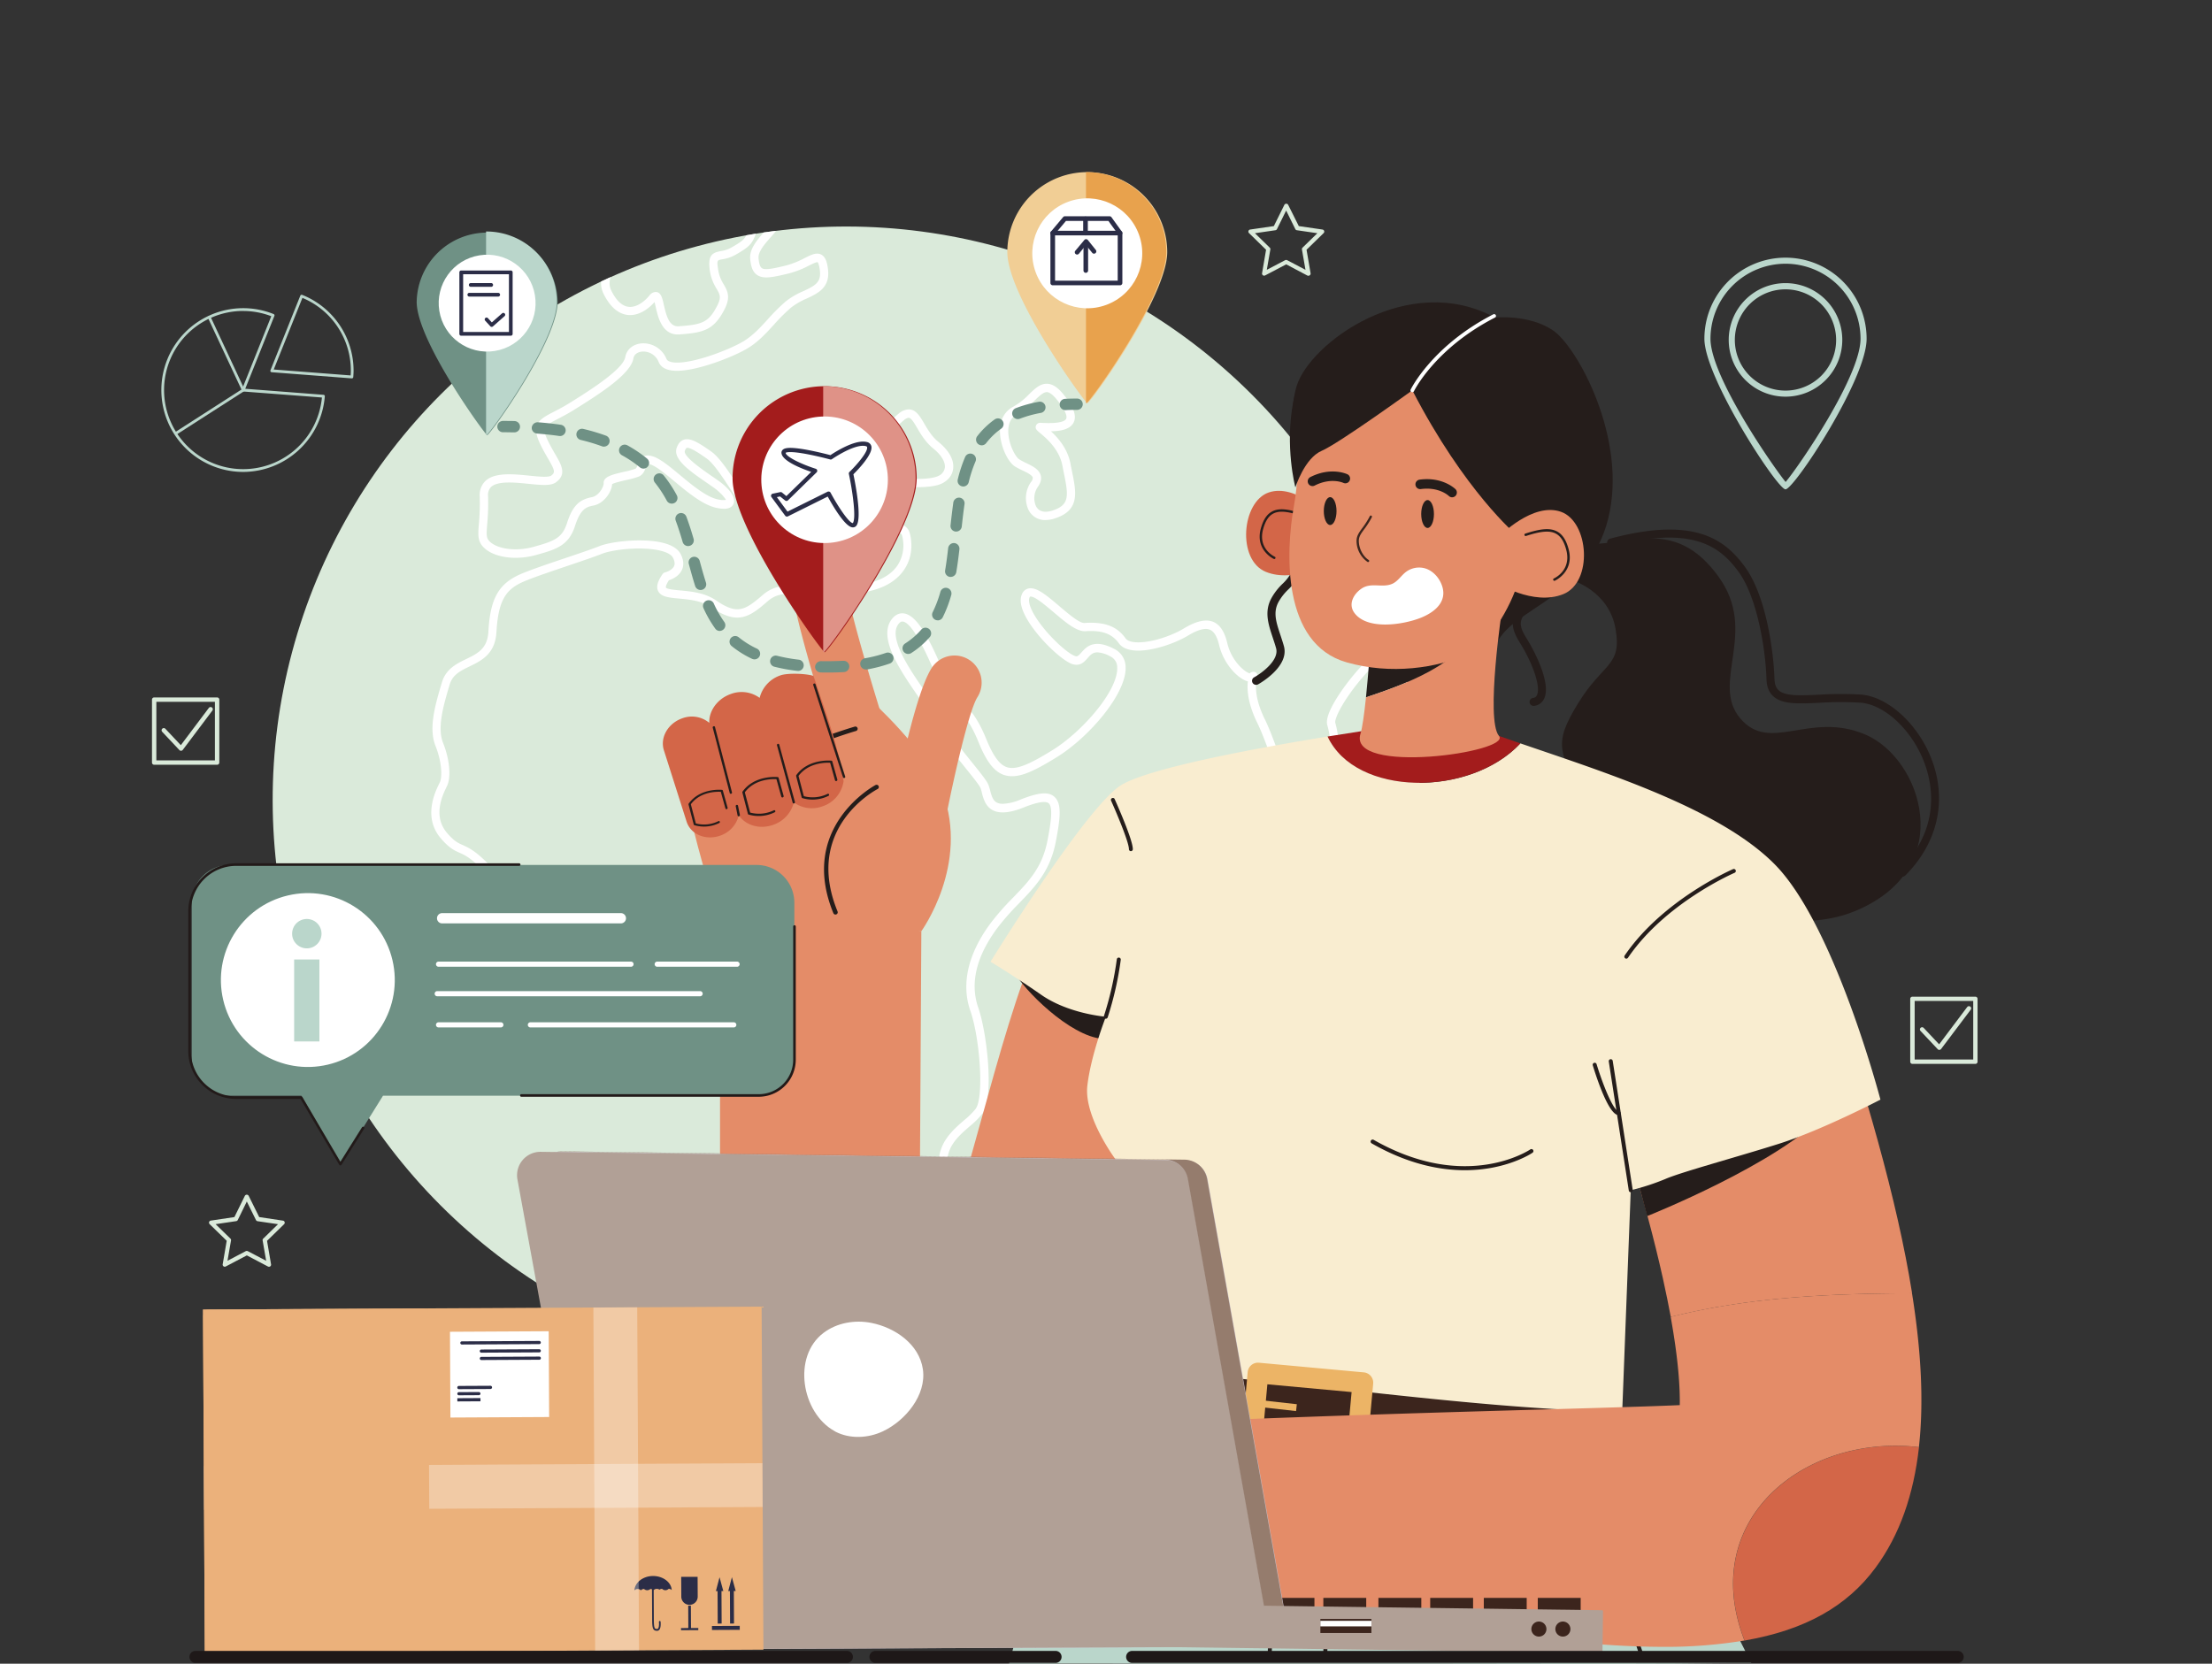
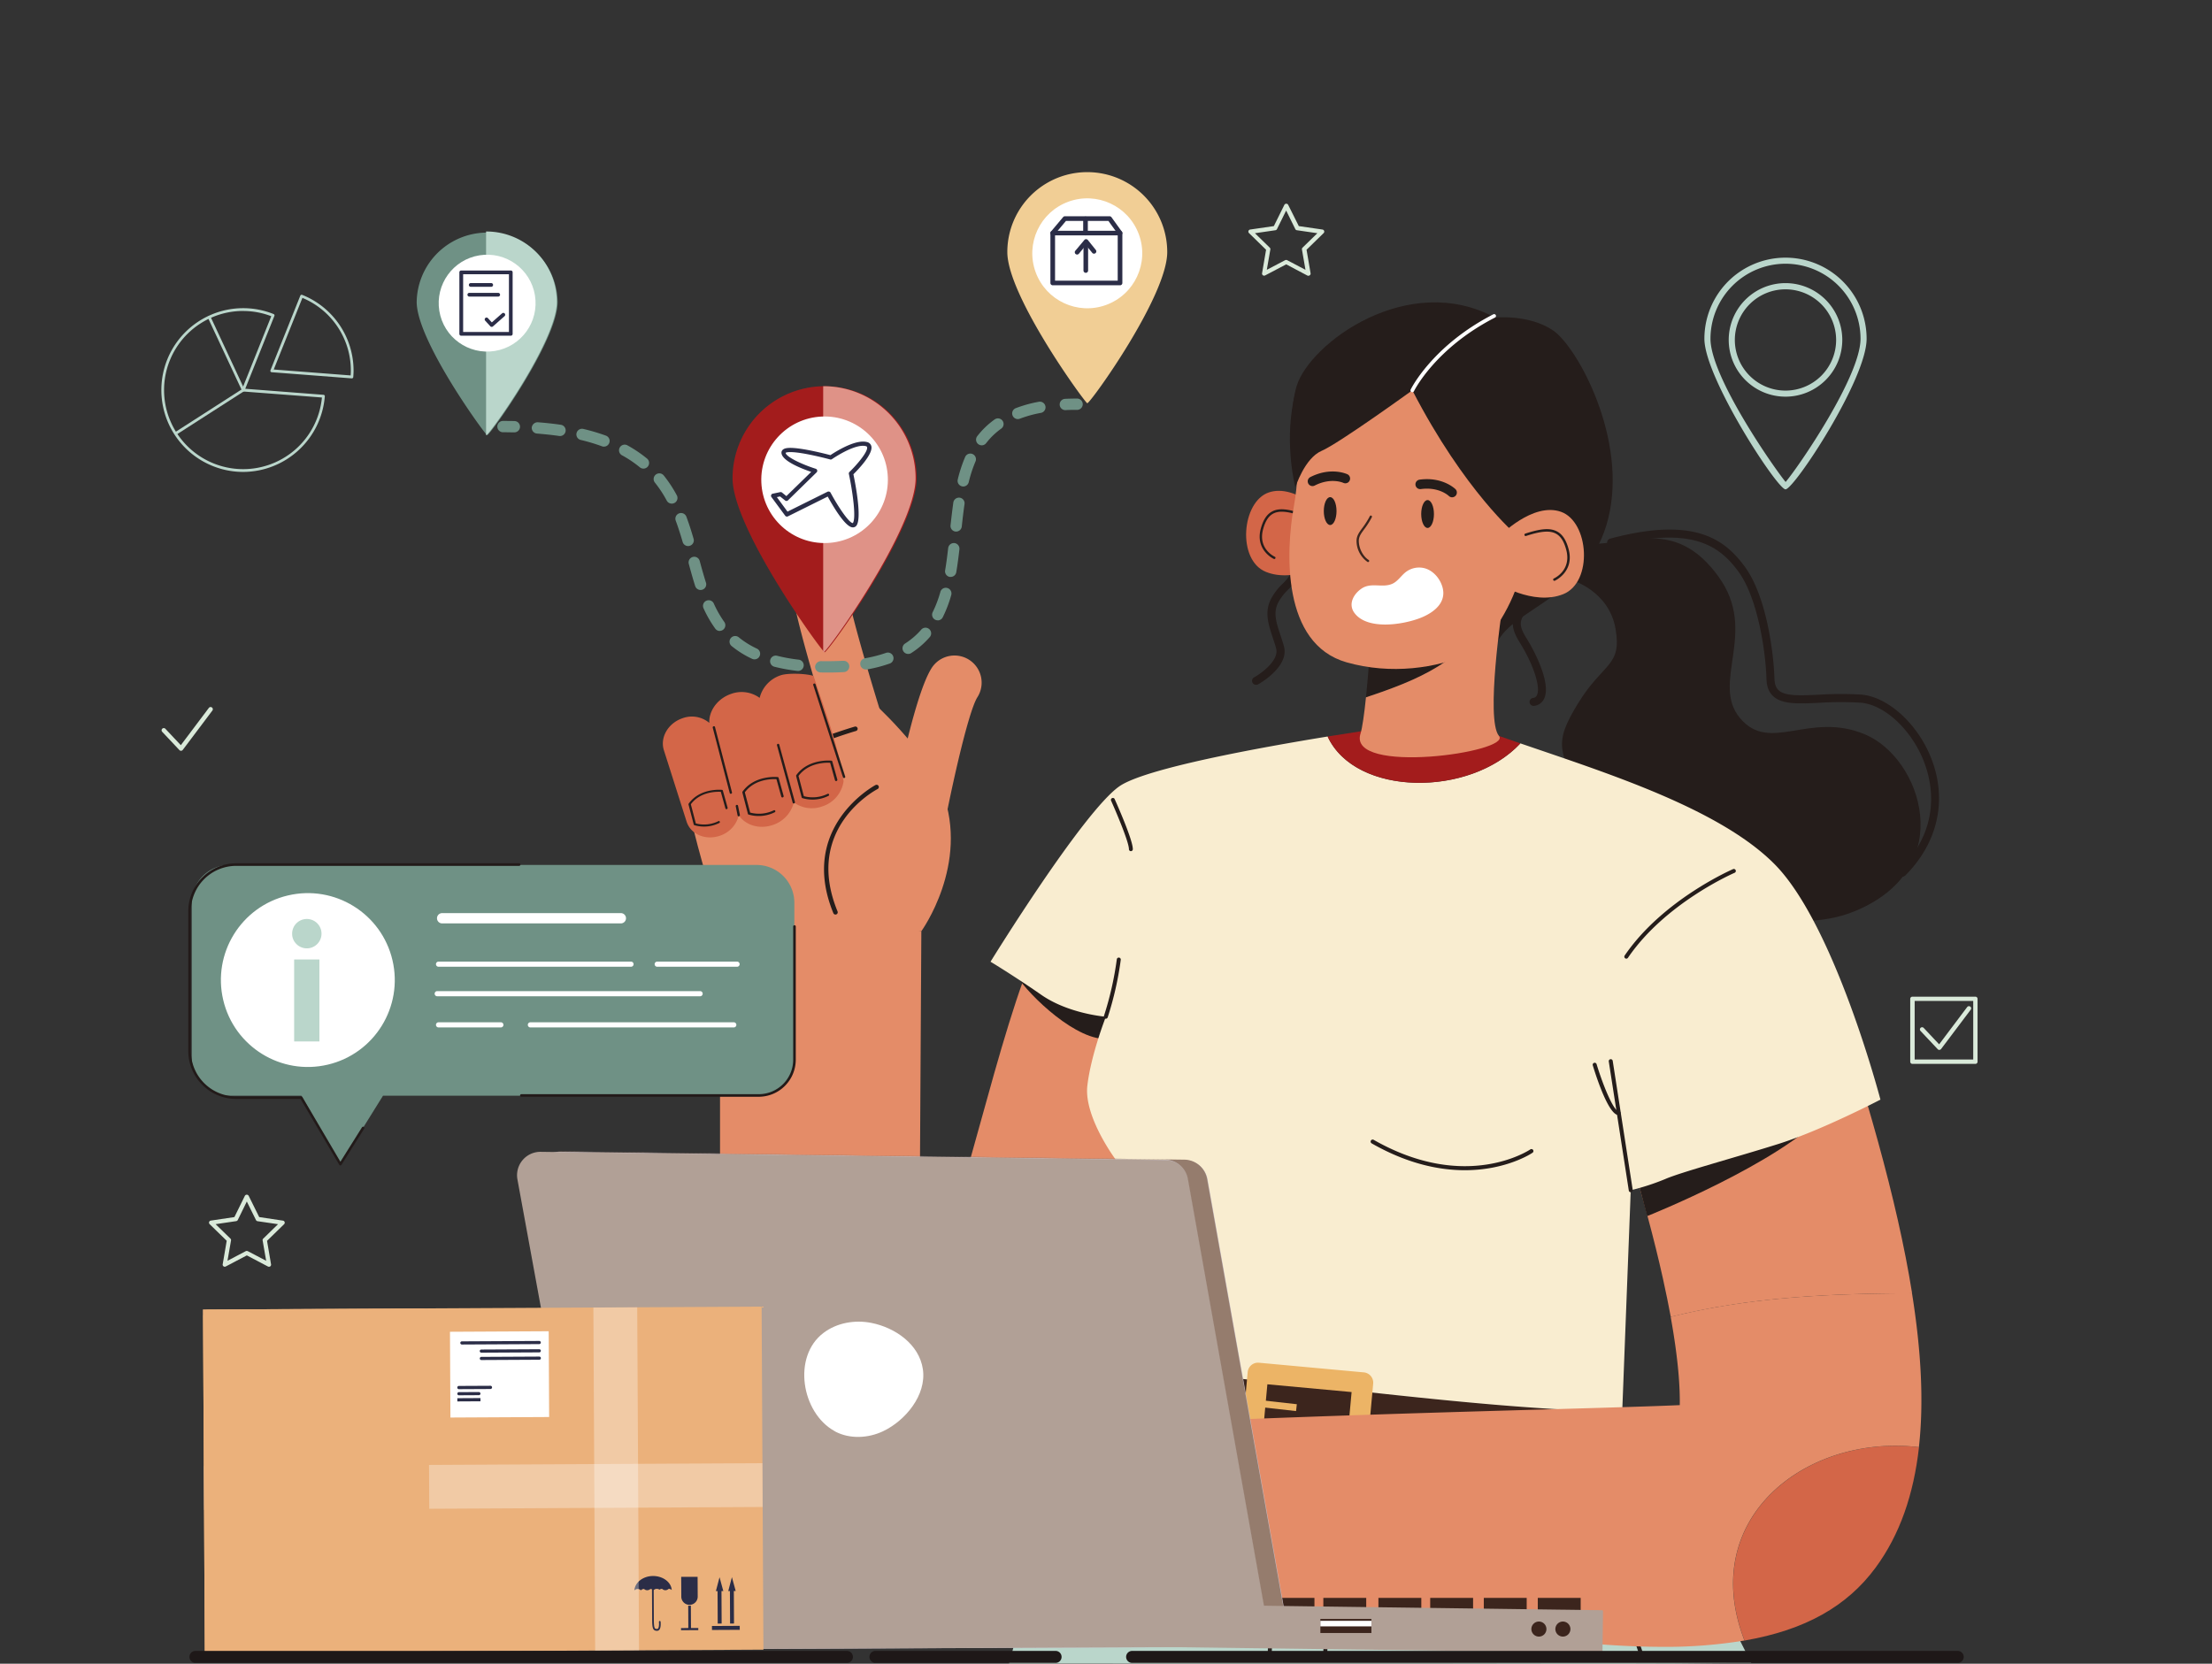
<svg xmlns="http://www.w3.org/2000/svg" viewBox="0 0 1246.56 937.76">
  <rect x="0" y="0" width="1246.56" height="937.76" fill="#333333" stroke="none" />
  <defs>
    <clipPath id="a">
-       <circle cx="476.88" cy="450.91" fill="none" r="323.22" transform="rotate(-45 476.879 450.9)" />
-     </clipPath>
+       </clipPath>
    <clipPath id="b">
      <rect fill="none" height="193.35" transform="rotate(179.7 178.297 834.477)" width="126.92" x="114.86" y="737.8" />
    </clipPath>
  </defs>
  <g style="isolation:isolate">
    <g>
      <path d="M737.27,155.43a1.21,1.21,0,0,1-.55-.14L724.83,149l-11.89,6.25a1.18,1.18,0,0,1-1.71-1.24l2.26-13.24-9.61-9.38a1.17,1.17,0,0,1-.31-1.21,1.2,1.2,0,0,1,1-.81l13.3-1.93,5.94-12a1.22,1.22,0,0,1,2.12,0l6,12,13.29,1.93a1.2,1.2,0,0,1,1,.81,1.18,1.18,0,0,1-.3,1.21l-9.62,9.38,2.27,13.24a1.17,1.17,0,0,1-.47,1.15A1.2,1.2,0,0,1,737.27,155.43Zm-12.44-8.91a1.25,1.25,0,0,1,.56.14l10.31,5.42-2-11.49a1.18,1.18,0,0,1,.34-1l8.35-8.14-11.53-1.68a1.15,1.15,0,0,1-.9-.65l-5.16-10.45-5.16,10.45a1.14,1.14,0,0,1-.89.65l-11.54,1.68,8.35,8.14a1.18,1.18,0,0,1,.34,1l-2,11.49,10.32-5.42A1.21,1.21,0,0,1,724.83,146.52Z" fill="#daeada" />
      <path d="M151.55,714a1.25,1.25,0,0,1-.56-.14L139.1,707.6l-11.88,6.25a1.19,1.19,0,0,1-1.25-.09,1.16,1.16,0,0,1-.47-1.16l2.26-13.24L118.15,690a1.22,1.22,0,0,1-.31-1.21,1.2,1.2,0,0,1,1-.81L132.1,686,138,674a1.23,1.23,0,0,1,2.13,0l5.94,12L159.4,688a1.17,1.17,0,0,1,1,.81,1.19,1.19,0,0,1-.3,1.21l-9.61,9.37,2.26,13.24a1.18,1.18,0,0,1-.47,1.16A1.14,1.14,0,0,1,151.55,714Zm-12.45-8.91a1.39,1.39,0,0,1,.56.13L150,710.64l-2-11.49a1.12,1.12,0,0,1,.34-1l8.34-8.14-11.53-1.68a1.21,1.21,0,0,1-.9-.65l-5.16-10.45L134,687.64a1.21,1.21,0,0,1-.9.65L121.51,690l8.35,8.14a1.12,1.12,0,0,1,.34,1l-2,11.49,10.32-5.43A1.38,1.38,0,0,1,139.1,705.08Z" fill="#daeada" />
      <path d="M137.08,266a46.15,46.15,0,1,1,0-92.3,45.74,45.74,0,0,1,17.13,3.33.79.79,0,0,1,.44,1l-16.44,41.1,44.12,3.4a.78.78,0,0,1,.72.84A46.31,46.31,0,0,1,137.08,266Zm0-90.73a44.58,44.58,0,1,0,44.34,48.78L137,220.67a.83.83,0,0,1-.61-.37.78.78,0,0,1-.06-.71l16.54-41.36A44,44,0,0,0,137.08,175.3Z" fill="#bad6cb" />
      <path d="M198.33,213.27h-.06l-45.19-3.47a.86.86,0,0,1-.61-.37.84.84,0,0,1-.06-.71l16.84-42.1a.81.81,0,0,1,1-.44,46,46,0,0,1,29,42.83c0,1.22-.09,2.39-.17,3.54a.79.79,0,0,1-.28.53A.74.74,0,0,1,198.33,213.27Zm-44.06-5,43.34,3.34c.06-.87.11-1.75.11-2.64a44.37,44.37,0,0,0-27.3-41.07Z" fill="#bad6cb" />
      <path d="M99.16,245a.79.79,0,0,1-.66-.36.78.78,0,0,1,.23-1.08l37.35-24-18.86-40.37a.79.79,0,0,1,1.43-.66l19.14,41a.79.79,0,0,1-.29,1L99.58,244.88A.81.81,0,0,1,99.16,245Z" fill="#bad6cb" />
      <path d="M1113.21,599.66h-35.48a1.23,1.23,0,0,1-1.23-1.23V563a1.23,1.23,0,0,1,1.23-1.23h35.48a1.23,1.23,0,0,1,1.23,1.23v35.48A1.23,1.23,0,0,1,1113.21,599.66ZM1079,597.19h33v-33h-33Z" fill="#daeada" />
      <path d="M1092.9,591.78a1.23,1.23,0,0,1-.9-.39l-9.71-10.31a1.23,1.23,0,1,1,1.8-1.69l8.7,9.24,15.8-21a1.23,1.23,0,1,1,2,1.48l-16.68,22.14a1.23,1.23,0,0,1-.92.49Z" fill="#daeada" />
-       <path d="M122.36,431.05H86.88a1.23,1.23,0,0,1-1.23-1.23V394.34a1.23,1.23,0,0,1,1.23-1.23h35.48a1.23,1.23,0,0,1,1.23,1.23v35.48A1.23,1.23,0,0,1,122.36,431.05Zm-34.25-2.47h33v-33h-33Z" fill="#daeada" />
      <path d="M102,423.17a1.24,1.24,0,0,1-.9-.39l-9.7-10.31a1.23,1.23,0,0,1,1.8-1.69l8.7,9.24,15.79-21a1.23,1.23,0,1,1,2,1.48L103,422.68a1.25,1.25,0,0,1-.92.49Z" fill="#daeada" />
      <g clip-path="url(#a)">
        <circle cx="478.99" cy="453.02" fill="#daeada" r="338.01" transform="rotate(-45 478.986 453.018)" />
        <path d="M-394.44,163.1a58,58,0,0,1-7,3.08c-2.14.59-1.94-6.74-7.71-6.32s-61.39-1.18-68.61-.67-22.8-1.8-25.63-3.32-7.3-.55-8,1.87-6.86,5.44-11.21,5.53-32.16,4.28-27,13.57,24.65,9.82,25.84,13.82-19.12.08-25.29.74-8.51,13.51,4,13.68,16.9-2.07,15.16,1.49-25.7,16-12.24,21.52,13-3.51,17.14-1.23,8.43,3.69,15.92,7-38.14,19.5-25.54,28.27S-485.81,247.05-482,244s1-17,20.43-22.75,46.28-2.17,56.51,2.25,21.63,11.64,26.78,19.29,10,24.23,13.77,23.38,6.88-8.52,6.8-9.66,31.3,20,33.43,37-5.12,62.5,34.21,79.88,19.85,49.09,46,56.89,26.11,22.64,35.53,27.55,20,12.68,31.43,16.73,8.17-3.24,16.58-2.33,12.92,13.26,20,15.12,14.63-3.42,20.72.66,3.09,15.18,10.45,20.1,20.38,17.74,25.07,15.69,5.42-12.14,10.21-9.33,12.94,15.12,12.61,24-10.84,17.4-12.54,24.11-2.1,11-1.26,16.15-7.36,12-3.33,20.87,15.88,11.55,22.37,28.71,10.63,26.75,19.13,31.52,19.76,10,21.37,17.17,7,51.31,4.1,57.1-9,8.81-9,18.28,2.51,12.28,1.7,18.58-6.52,10.35-6.23,21.94,2.77,23.45,2.71,32.7S-28,835.47-29.38,842s1.08,10,1.31,13.24-2.08,6.38,0,10.32,4,8.3,4.35,10,9,32,41.23,26.06c7-3.29,1.66-9.79-2.59-13.35s-13.1-8.09-7-17.34S22.63,859.13,21,852.15s-10.12-2.07-11.63-2.82,18.19-17,17.71-23.63-10.18-10.44-7.87-16.2,9.21,7.08,13.86,3.52-3.4-9.43,1.69-14.31,21.43.4,24.31-7.55-13.62-22.88-8.32-29.93,7.4,17.1,17,11.47,10.28-24.39,21-30.6,5.14-22.73,10.52-32,17.12-14.12,30.17-17.64,23.44-40.66,16.11-56.91,20.32-10,16.83-33.45-50-50.15-66.27-43.83-21.89,3.29-23.47-3.47,6.33-25.61-11.91-32-17.86,1.28-22.87-.29-11.07-10.17-17-14.26-4.2-15.61-15.27-13.09-15.06,2.37-17.77,2.56S-30.92,487-37,488.5s-19.16,21.15-23.22,22.73S-67.83,506-73.82,506s-10.75,11.95-17.37,5.55-3.38-26.84-8.94-36.12-19.89-3.23-23.25-3-.21-2.85.84-15.25,1.28-15.86-6.89-18.42S-140,443.51-140.54,449s-9.91,10.17-15.23,10.27-21.23-9.37-21.71-39.72,13.21-31.62,33-29.31,16.3-15.5,26.6-10.22,21.6,31.41,26.21,31.66-7.64-25.54-5.34-34,34.77-24.28,29.24-37.35-2.76-21.59,7-26.87,16.56,1.67,18.23-8.77,9.44-16.72,12.37-16.36,24.3-5.19,28.85-5.8,10.66-3.06-3-11-25.15-3.36-29-6.52,14.92-22.93,19.49-14.87,12.36,3,15.23,0,4.89-10.24,9.3-6.9,5.7,11.2,4.83,14.27-.21,9.69,8.13,12.1,16.5-5.05,13.7-11.3-11.93-12-12.76-13.49,2.68-10.73-.82-13.91S-10.65,211-16.35,199.81s-12.08-6.66-14.44-1.54-10.73,12.16-14.9,2.14-7.43-12.58-12.83-14.56-38.13-13.17-31.87,10.89,8.23,23.7,3.51,26.19.8,18.65-6,24.72-7.65,3.85-15.3-8.5-48.11-13.17-57.42-18.24S-185,203.67-172,192.14s17.4-20.45,27.85-19.77,33.23,8.22,34.09,3.28-23.06-11.24-20.64-14.57,18.39.12,19.47-5.12-15.62-12.06-.73-16.86,26.94-5.37,24.71,4,2.87,13,7.09,7.8,7.47-10.56,9.58-4.7-.82,15.54-8.28,16.08-16.74,2.63-14.71,7.36,18.77-4.79,30.26.41,26.92,7.81,32.62,6.25S-32,165.75-35.55,159.7s24.71,10.69,26.24-3.39-28.74-6.11-31-12.82-5.78-14.85-14.45-16.81-28.87-10.54-44.69-12-26.64,6.21-33.37,10.13-20.24-5.71-23.53-.89,4.43,21.18-1.05,22.44-16.32-15.17-19.46-11.79,4.27,20.76-6.11,22.79-33,5-41.53,2.55-1.55-13.21-7.27-25.41-10.5-25.05-29.05-24-30.49-7-38.91-6.38-25.6.4-27.9,8.88-3.57,10.86-7.33,15.72-2.06,18.49,10.59,16.15,25.88-3.29,24.19,3.42-21.44,11.29-26.94,8.81S-369.08,145.8-394.44,163.1Z" fill="#f0c96e" />
        <path d="M-73.22,83s25.78-8.16,32.08-18.07S-29,55.75-23.45,55.36-24.57,43.11-10.7,41s19.76,2.31,30.24.12,6.84-16,11.7-18.9S35.38,31,42.09,28.37,38.37,4.34,84.56,1s40.05,2.07,29.68,6.68,9,3.87,26.76-1.28,21.3,3.63,24.59,14.15,7.5,18.59,16.4,13.65S196.55,17.28,206,25,186.48,48.74,182.4,57.64s4.64,9.12,5.5,21.1-6,17.2-13.43,17.52,2.68,14.64-3.36,18.94-14.26-11.66-18.69-7.69,11,11,4.78,16-36.73,6.29-44.86,14.4-24,9.67-26.7,17.17a145.3,145.3,0,0,0-5.55,18.68c-1.52,6.55-6,12.89-18.26,8.4s-31.34-19.68-36-32-10.69-25-5.11-25.65,8.47,9.28,12.26,9,7.94-18.2-5.08-17.69-17.78,7.51-19.53-1.61,3.87-11.89-5.46-15.52-40.12-13.1-45.15-9-.74,13.24-12.18,8.9S-86.87,98.32-73.22,83Z" fill="#f0c96e" />
        <path d="M470.76,743.43a65.14,65.14,0,0,1-10.11-.79c-13.26-2.1-14.57-6.6-18.09-18.61-.55-1.89-1.17-4-1.9-6.36a55.38,55.38,0,0,0-5.66-13c-2.36-4.09-4.23-7.32-5.61-18.43-.33-2.71-.55-4.75-.73-6.34-.56-5.28-.56-5.28-2.94-9.71-1.6-3-4.28-8-8.73-17.37-13-27.46-8.45-35.68-4.81-42.27l.78-1.45c3.06-5.85,4.12-8.77-.63-22.62-2.69-7.86-6.6-13.86-11.13-20.8a205.65,205.65,0,0,1-11-18.34c-6-11.59-4.75-21-3.81-27.92.51-3.73.91-6.69,0-8.73-1.16-2.7-2.67-3.2-5.23-3.2-.74,0-1.5.05-2.28.09a24.28,24.28,0,0,1-5.59-.13c-3.55-.64-6.31-3.5-9.25-6.52-2.49-2.58-5.07-5.24-8.12-6.5a9.52,9.52,0,0,0-3.2-.91c-.64,0-1.11.3-2.68,1.51a43.14,43.14,0,0,1-7.36,4.72c-6.65,3.39-20.84,9.54-41.19,12.6a58.41,58.41,0,0,1-7.84.84c-4.93,0-6.4-2.43-8.64-6.1A78.85,78.85,0,0,0,275,493.58c-8.84-9.71-12.66-11.42-16-12.92-3-1.32-5.76-2.57-10.47-8-10.31-11.89-3.33-26.3-1-31l.34-.71c1.51-3.18,1-11.86-2.37-20.31-3.9-9.68-.82-21.62,3.61-36.22,2.26-7.43,8.28-10.36,13.6-12.94,6.43-3.13,12-5.83,12.52-15.47,1.08-19.22,6-27.55,19.56-33,6.32-2.56,15.45-5.63,24.29-8.61,7.38-2.48,14.35-4.84,18.53-6.5,4.85-1.95,14.19-3.3,22.72-3.3,8.82,0,20,1.35,23.3,7.78,1.65,3.25,1.87,6.24.64,8.87-1.67,3.6-5.49,5.23-7.32,5.82-2.06,3.2-1.69,4.09-1.69,4.09.44.93,5.16,1.37,8,1.63,6.21.57,13.92,1.28,20.24,5.61,12,8.24,16.21,5.67,26.29-3,6.9-5.94,13.51-5.57,24.46-5.12a215.27,215.27,0,0,0,26.95-.33c11.92-1,20.19-4.81,24.57-11.24a20.66,20.66,0,0,0,2.5-17.08c-1.05-3.53-14.72-4.13-23.76-4.52-11.82-.51-22-1-25-5.53a32,32,0,0,1-3.72-7.92c-.86-2.53-1.29-3.8-4.05-5.62-1.43-.95-2.67.06-3.66,2.18-1.27,2.68-1.23,5.91.09,7.52,2.81,3.41,3.67,8.62,2,12.14-2.13,4.51-7.58,5.54-14.88,2.34-8.63-3.8-16.26-15.36-23.64-26.55-4.94-7.48-9.61-14.55-13.45-17.27-2.77-1.95-8.53-6-10.85-6-.29,0-.79,0-1.4,1.73-1.08,3,9.93,10.61,15.22,14.26,1.35.93,2.65,1.82,3.84,2.67,4.93,3.51,9.76,8.67,8.51,12.59-.37,1.17-1.59,3.13-5.51,3.13a21.23,21.23,0,0,1-4.46-.58c-7.57-1.7-15.91-8.62-23.27-14.73-4.57-3.79-8.89-7.38-12.13-9a7.33,7.33,0,0,0-3-.95c-.34,0-.49,0-1.2,1.94-.62,1.73-1.47,4.09-4,5.16a47.3,47.3,0,0,1-7,1.94c-2.55.59-6.69,1.54-8,2.34-.19,4.26-4.48,10.92-10.61,12.07-4.12.78-7.27,2.06-10.31,11.54-3.61,11.2-10.91,13.24-22,16.33-11.34,3.15-23.42,1.43-29.16-4-3.81-3.6-3.51-7.32-3-13.5a128.53,128.53,0,0,0,.48-15.52,11.06,11.06,0,0,1,2.86-8.38c2.72-2.8,7.09-4.11,13.75-4.11,3.73,0,7.62.39,11.38.77,3.13.32,6.08.62,8.42.62,2.76,0,3.58-.44,3.76-.57,2.48-1.82,2.31-2.8-1.65-9.64-1.34-2.3-3-5.17-4.6-8.56-5.21-11.11,0-13.82,8-17.94,2.39-1.23,5.22-2.69,8.39-4.66,9.89-6.13,30.45-18.89,31.7-26.05.82-4.66,4.95-7.79,10.28-7.79a14.13,14.13,0,0,1,12.95,8.8c.75,1.8,4.07,2.07,6,2.07,11.19,0,31.13-8.06,37.82-12.27,5.12-3.22,9.06-7.53,13.22-12.08a109.66,109.66,0,0,1,10.06-10.05,43.17,43.17,0,0,1,10-5.86c6.91-3.23,10.19-5.08,9.33-11.83-.51-4-1.28-4.52-1.28-4.52h0c-1.06,0-3,1-5,2A52.17,52.17,0,0,1,444,154.26c-5.69,1.37-9.3,2.11-12.15,2.11-7.13,0-8.59-5.21-9.08-10.31-.56-5.71,3.95-10.85,7.93-15.38s6.37-7.5,5.11-9.37c-.5-.74-1.26-1.62-2.08-1.62-1.89,0-5.19,3.86-6.9,9.39-2.59,8.38-4.08,9.75-12.22,14.47a21.77,21.77,0,0,1-7.67,2.62c-2.85.52-3,.55-2.27,5.57a21.32,21.32,0,0,0,3.18,8.54c2.11,3.67,4.1,7.14.29,14.4-6,11.39-11.66,12.83-25.19,13.81-9.74.74-12.11-9.59-13.47-15.63-.18-.81-.4-1.78-.62-2.59-2.38,2.67-7.43,7.32-13.79,7.32-4.11,0-10-2.06-14.88-11.87-7.69-15.55,16.48-31.75,28.09-39.54,2.05-1.36,3.81-2.55,4.4-3.08a24.7,24.7,0,0,0,1.85-2.16c6.34-7.8,23.17-28.52,70-31.88,4.1-.3,8.19-.44,12.14-.44,44.55,0,65.25,18.28,66.11,19a2.36,2.36,0,0,1,.71,1.19c1.54,6.35-1.3,10.9-4.59,14,5.32-2.4,9.46-7.6,14.08-13.4,2-2.52,4.08-5.13,6.36-7.65,5.69-6.3,9.14-6.33,16-6.38,6,0,15-.13,31.92-4,10.49-2.39,19.35-4,27.16-5.32,19.87-3.49,28-5.19,29.77-12.49,3.24-13.34,16.06-14.44,30.05-14.44l4.37,0c4.54,0,6.81,2.18,7.91,4a11.9,11.9,0,0,1,1.53,6c4.3-5.63,14.81-8.58,23.37-8.58l1.07,0c6.69.17,12,3.23,15.24,5l.12.07c0-.13-.07-.28-.11-.42C726,58.94,725,55.16,727,52.2c1.81-2.74,5.52-3.73,11.73-4.6,5.61-.79,17.57-5.52,29.14-10.11,13.89-5.5,27-10.7,32.7-10.7,2.24.09,4.17.27,6.15.46,2.71.27,5.51.53,8.33.53,6.61,0,11.61-1.52,16.19-5a16.92,16.92,0,0,1,10.37-3.64c4.31,0,8.13,1.65,11.5,3.09,2.39,1,4.64,2,6.39,2s4.49-.21,7.78-.46c5.5-.42,12.34-.95,18.73-.95,8.64,0,18.63.81,19.21,7.08.55,5.9-3.49,8.79-6.17,10.71a9.8,9.8,0,0,0-1.93,1.6c.17-.13,1.93,1.15,12.2,1.15,14.61,0,35.33-2.61,45.25-5.7,3.15-1,6-2,8.6-2.94,8.28-3,13.84-4.45,16.75-1.35,1.6,1.71,2.23,4.44,2,8.6-.53,8.43,1.52,11.28,2.66,11.86a115.16,115.16,0,0,0,10.34-6.33c2.77-1.91,10.16-2.77,21.12-3.87,4.32-.44,8.41-.85,10.81-1.31.47-.09,1.9-.36,2.92-2.76,1.65-3.85,1-10.39-.76-13-.91-1.41-3.27-2.09-5.76-2.8-3.66-1.06-8.22-2.38-10.31-6.87a3.5,3.5,0,0,1,.19-3.41c.95-1.49,3.34-3.2,13.49-3.2,8.67,0,28.79,1.71,32.1,6.8a3.54,3.54,0,0,1,.3,3.43c-2,4.54-5.7,5.11-8.4,5.52-1.84.28-2.91.49-3.54,1.34l-.16.23c.63.27,1.56.6,2.41.9,1.62.58,3.68,1.31,6.17,2.39,3.5,1.51,8.46,1.72,13.26,1.91,6.89.3,14,.6,18.21,4.76,2.81,2.8,5.16,3.56,10.9,3.56,2.33,0,5.11-.13,8.53-.28,4-.18,8.74-.4,14.66-.51l2.85,0c13.35,0,16.15,2,16.86,6a13.7,13.7,0,0,0,2,.13,72.65,72.65,0,0,0,9-1A240.75,240.75,0,0,1,1177.19,43c8.47-.33,12.62.56,14.65,2.95a4.74,4.74,0,0,1,1,1.8c7-3,20.3-8.65,27.53-10.59,4.31-1.17,9.86,1.06,14.44,5.79,5,5.19,7.91,12.14,7.7,18.61a35.17,35.17,0,0,1-1.46,9.38c-.72,2.58-.75,2.68,3.07,6.29,2.16,2,2.91,4.06,2.25,6-1.35,3.85-7.6,4.69-17,5.51-2.11.19-4.07.35-5.53.58-1.74.29-2.45,1-4,2.82-2.93,3.3-7.37,8.3-23.56,11.2-12.88,2.31-19,2.61-22.81,2.61h-2.27a13.54,13.54,0,0,0-4.21.54c-2.83.81-4.06,14.31-4.72,21.56-.37,4.14-.73,8-1.26,11.29-1.8,11-18.24,21.28-29.67,21.28a14.12,14.12,0,0,1-6.74-1.52,15,15,0,0,1-7.4-9.83c-1.92-7.39.11-17.22,5.17-25,3.49-5.4,9.89-10.34,15-14.3a65.72,65.72,0,0,0,6.34-5.28,13.88,13.88,0,0,1-3.42-3.5c-1.23-1.63-1.71-2.11-2.51-2.11s-2.16.37-4.8,2.11c-3.53,2.33-6,5.71-8.39,9-4,5.48-8.12,11.14-16.9,11.62a63.57,63.57,0,0,1-13.71-.85,120.43,120.43,0,0,0-27.39-.93c-21.65,1.36-33.79,17.28-39,24.07l-1.14,1.47a2.44,2.44,0,0,0-.45,2.79c1.11,2.27,5.73,4.57,11.49,3.66a50.81,50.81,0,0,1,7.85-.62c11.07,0,19.23,3.58,22.39,9.82,3.73,7.36,3.33,30.75-1.77,39-2.25,3.66-4.6,3.77-6.39,3.36-5.83-1.32-5.88-10.65-6-21.45,0-5.17-.1-15.94-2.12-16.48h0c-2.64,0-5.59,13.18-7,19.51-1.47,6.57-2.85,12.78-4.75,17-5.69,12.61-23.77,21.43-38,22.67-5.1.43-9,2.79-11.23,6.81-2.79,5-2.61,11.9.47,18.07,3.53,7.06,3.59,14.9.16,20.44-2.76,4.45-7.42,6.54-12.11,5.34-7.82-2-7.9-9.71-8-15.93a31.22,31.22,0,0,0-.61-7.32C968.89,246.34,960,241,950.55,240.3c-1.64.1-2.17.35-2.67,1.19-2.15,3.68,0,13.95,3.27,19.8s.07,9.69-1.63,11.81c-.27.35-.64.81-.86,1.14,3.13,3.77,13.24,19.56,15.87,35.6,2.3,14.13-10.38,26.48-21.57,37.38-2.4,2.34-4.71,4.59-6.74,6.73-4.59,4.88-10.37,7.25-17.66,7.25-1.43,0-2.73-.08-3.84-.16l-.65,0c1,4.5-.49,11.71-3.66,17.18-3.34,5.75-8.16,9.06-13.57,9.33h-.06c-3.65,0-5.34-1.38-6.22-2.54-3.14-4.14-1-11.93,1-18.8a53.15,53.15,0,0,0,1.61-6.76c-2.34,1.07-8,6.89-12.18,14.79-2.31,4.38,6.31,14.9,13.23,23.36,5.33,6.51,10.36,12.65,12.45,17.74a15.18,15.18,0,0,1-.67,13.24c-3.79,7.12-13.44,13.21-24.59,15.52a11.4,11.4,0,0,1-2.26.23c-9.36,0-16.44-11.86-20.46-20.33a17.3,17.3,0,0,1-2.66,4.93c-2.15,2.67-4.44,3.24-6,3.24a8.58,8.58,0,0,1-5.86-2.71c-5-4.76-5.35-15-5.62-23.31a67.88,67.88,0,0,0-.58-8.26c-.31,1-.79,2.41-1.12,3.42-1.27,3.86-2.58,7.85-6.12,7.85-2.75,0-5.21-2.64-8.5-9.1-9.8-19.25-30.69-31-38.81-31-3.53.08-13.24,8.69-22.35,21.37-7,9.82-9,15.68-8.57,17.06,1.82,5.85,4.91,26.43-1.83,37.48A14.42,14.42,0,0,1,740.57,452c-14,2.51-19.68-12.76-25.62-28.78-2-5.41-4.07-11-6.5-15.95-4.17-8.52-6-16.61-5.21-23.21-5.31-1.3-13.61-9.5-16.2-20.48-1.92-8.14-5.23-9.08-7.54-9.08-2.52,0-5.89,1.26-10,3.75-6.78,4.11-18.91,8.47-28.06,8.47-5.27,0-9-1.42-11-4.24-3.4-4.71-8.2-6.81-15.58-6.81-1.13,0-2.28.05-3.45.13h0c-5,0-11-5.1-17.36-10.49-4.75-4-10.65-9.07-13.25-9.07-.23,0-.36,0-.59.5-.55,1.21-.36,3.11.54,5.49,3.74,9.92,18.26,24.51,24.57,27.34,1.65.75,2.15.39,4.08-1.78s4.3-4.86,9.06-4.86c2.7,0,5.78.91,9.42,2.8a11.5,11.5,0,0,1,6.45,10.32c.55,14.82-20.49,39.51-39,50.86-10.91,6.71-18.5,10.6-25,10.6-7.86,0-13.3-5.48-18.76-18.92-5.62-13.83-10.15-17.3-13.78-20.08-2.26-1.73-4.39-3.36-5.9-6.83-.44-1-1.09-2.61-1.89-4.62-9.72-24.37-17-36.73-21.54-36.73-.25,0-1,0-2.13,1.41-6,7.69,6.19,25.36,15.09,38.25,4.25,6.14,7.92,11.46,9.21,15,2.26,6.28,10.94,17.06,17.29,24.93,5.19,6.44,8.17,10.19,9.06,12.35a26.07,26.07,0,0,1,1,3.18c1.18,4.75,2.26,7.62,7.23,7.62a28.65,28.65,0,0,0,10-2.44c11.17-4.44,16.66-4.48,19.77-.69,3.27,4,2.55,11.45-.05,24.78-3.18,16.34-11.64,25.11-20.59,34.38a142.74,142.74,0,0,0-11.8,13.32c-12.32,16.31-16.09,31.67-11.22,45.64s9.05,50.38,2.36,59.58a47.38,47.38,0,0,1-7.3,7.28c-6.32,5.49-12.86,11.17-12.6,21.11a28,28,0,0,1-4.53,17c-2,3.38-3.65,6.29-3.53,12.25.28,14.69-22.79,46.38-29.52,51.55C490.92,740.93,481.18,743.43,470.76,743.43ZM381.22,502.78c3.24,0,7.25.69,9.55,6.05,1.4,3.24.89,6.94.31,11.23-.89,6.61-2,14.84,3.33,25.11a200.42,200.42,0,0,0,10.74,17.94c4.69,7.21,8.75,13.43,11.63,21.84,4.82,14.07,4.35,18.69.35,26.33l-.83,1.54c-3.29,5.95-7,12.7,4.95,38,4.4,9.29,7,14.22,8.62,17.16,2.73,5.09,2.83,5.41,3.47,11.42.18,1.58.39,3.6.72,6.27,1.27,10.16,2.84,12.88,5,16.65a60.09,60.09,0,0,1,6.07,14c.75,2.39,1.37,4.53,1.93,6.44,3.38,11.56,4,13.65,14.31,15.28,12,1.91,26-.3,31.92-4.83s27.93-34.88,27.68-47.72c-.13-7.27,2-11.05,4.17-14.7s4.08-7,3.89-14.52c-.31-12.16,7.75-19.17,14.23-24.8a44,44,0,0,0,6.57-6.49c4.87-6.68,2.33-40-3-55.26s-1.23-32.63,11.91-50a146.91,146.91,0,0,1,12.16-13.76c8.82-9.14,16.44-17,19.36-32,1.69-8.67,3.3-18.16,1-20.9-.35-.43-1-1-2.93-1-2.51,0-6.26,1-11.47,3.08-4.68,1.86-8.53,2.77-11.75,2.77-9,0-10.75-7-11.8-11.18a20.21,20.21,0,0,0-.74-2.54c-.67-1.64-4.58-6.49-8.37-11.19-6.91-8.58-15.52-19.26-18-26.28-1.09-3-4.76-8.33-8.65-14-10.27-14.88-23.06-33.4-14.93-43.81,2.08-2.66,4.32-3.22,5.84-3.22,8.37,0,16.41,15.87,25.91,39.69.78,1.94,1.4,3.5,1.83,4.48,1,2.34,2.39,3.39,4.45,5,3.88,3,9.18,7,15.28,22,5.71,14.05,10.3,16,14.4,16,5.37,0,12.61-3.79,22.55-9.9,17-10.46,37.2-33.62,36.71-46.68a6.75,6.75,0,0,0-3.9-6.31,16.85,16.85,0,0,0-7.26-2.27c-2.64,0-4,1.51-5.54,3.27s-3.3,3.73-6.27,3.73a7.89,7.89,0,0,1-3.27-.77c-7.13-3.22-22.73-18.55-27-30-1.37-3.63-1.51-6.69-.41-9.09a5.15,5.15,0,0,1,4.87-3.27c4.33,0,9.88,4.72,16.3,10.19,4.92,4.18,11,9.39,13.88,9.39,11.41-.8,18.39,1.8,23.3,8.63,1.35,1.88,4.65,2.28,7.17,2.28,8.29,0,19.39-4,25.62-7.79,13.57-8.23,21.44-5,24.56,8.27,2.45,10.36,10.17,16.51,12.7,17,.76-.92,2.81-1.42,3.83-.07a3.12,3.12,0,0,1,.31,2.4c-1.71,6-.21,14.3,4.22,23.36,2.53,5.17,4.64,10.88,6.69,16.39,5.29,14.3,10.16,27.54,20.39,25.78a9.73,9.73,0,0,0,6.88-4.92c5.58-9.14,3.26-27.51,1.36-33.63-1.5-4.81,4.19-14.18,9.23-21.2,6.17-8.59,18.56-23.17,25.89-23.34h0c10.6,0,33,13.4,43.28,33.59,3,5.85,4.34,6.49,4.48,6.55.08-.4,1-3.05,1.48-4.64,1.24-3.76,2.51-7.64,5.93-7.64,4.49.07,4.68,5.83,4.94,13.8.24,7,.56,16.63,4.17,20.06a4.4,4.4,0,0,0,2.61,1.41,3.37,3.37,0,0,0,2.3-1.48c2.22-2.77,3.24-7.81,2.82-9.73a3.48,3.48,0,0,1,.39-2.46,2.36,2.36,0,0,1,1.84-.88c1.63,0,2.07,1.07,2.87,3,8.14,19.6,14.76,23.71,18.87,23.71a6.3,6.3,0,0,0,1.3-.13c9.69-2,18.29-7.28,21.39-13.11a10.43,10.43,0,0,0,.47-9.25c-1.82-4.44-6.86-10.6-11.73-16.55-9-11-17.52-21.4-13.75-28.53s11.63-17.49,17-17.49a4,4,0,0,1,3.23,1.55c1.65,2.07.67,5.57-1,11.37-1.38,4.94-3.47,12.4-1.74,14.68.14.19.52.69,2,.69,5.16-.25,8.28-3.94,10.05-7,3.41-5.87,3.85-12.69,2.95-14.45a3.48,3.48,0,0,1-.1-3.56c1-1.57,2.84-1.57,3.64-1.57.61,0,1.36.05,2.21.1,1,.07,2.22.15,3.53.15a18.42,18.42,0,0,0,14.24-5.76c2.07-2.2,4.43-4.5,6.87-6.89,10.37-10.09,22.12-21.53,20.21-33.24-2.5-15.28-12.52-30.74-15-33.52s-.22-5.44,1-6.91c1.77-2.23,2.79-3.74,1.2-6.59-2.9-5.18-7-18.09-3.23-24.46a7,7,0,0,1,6.33-3.54l.75,0c9.89.75,21.7,6.38,24.11,15.35a34.51,34.51,0,0,1,.77,8.49c.08,7,.53,10.44,4.41,11.42,2.71.68,5.26-.52,6.95-3.25,2-3.28,3-9.16-.36-15.87-3.83-7.66-4-16.06-.37-22.47,3-5.37,8.31-8.63,14.93-9.21,14.41-1.25,29.69-10.18,34.08-19.91,1.7-3.77,3.1-10,4.45-16.08,2.79-12.45,5.2-23.21,11.46-23.21a5.3,5.3,0,0,1,1.36.18c5.48,1.47,5.54,10.52,5.61,21,0,5.32.1,16.4,2.29,16.89.25.21.72-.26,1.33-1.23,4.2-6.83,4.63-28.44,1.59-34.46-3.32-6.53-13.83-7.24-18.2-7.24a45.17,45.17,0,0,0-7.11.56c-7.43,1.2-14.23-1.64-16.46-6.26a7.12,7.12,0,0,1,1-7.75l1.09-1.41c5.09-6.68,18.63-24.42,42.43-25.91,14.69-.93,22.09.1,28.33,1a62.14,62.14,0,0,0,12.8.8c6.56-.36,9.56-4.48,13.36-9.69,2.51-3.44,5.36-7.35,9.6-10.14,3-2,5.33-2.89,7.39-2.89,3.27,0,4.93,2.22,6.27,4a8.16,8.16,0,0,0,2.72,2.68,3.52,3.52,0,0,1,2.15,2.83c.3,2.9-2.88,5.36-8.67,9.82-4.85,3.75-10.89,8.41-14,13.14-4.3,6.65-6.14,15.21-4.56,21.29a10.24,10.24,0,0,0,5,6.86,9.68,9.68,0,0,0,4.53,1c10.16,0,23.72-9.4,25-17.33.51-3.08.86-6.91,1.22-11,1.36-14.91,2.59-24.08,8.12-25.65a17.79,17.79,0,0,1,5.5-.73h2.27c3.66,0,9.46-.29,22-2.53C1210,96.05,1213.6,92,1216.25,89c1.65-1.85,3.36-3.78,6.83-4.33,1.55-.25,3.62-.44,5.86-.63,3.73-.33,11.38-1,12.87-2.35-.12-.08-.37-.45-1-1-5.3-5-5.57-6.67-4.36-11a30.61,30.61,0,0,0,1.29-8.25c.16-5.21-2.22-10.9-6.39-15.19-3.31-3.42-7.19-5.23-9.83-4.51-7.41,2-21.91,8.22-28.1,10.89a6.64,6.64,0,0,1-2.63.75,3,3,0,0,1-2.06-.93,3.19,3.19,0,0,1-.55-2.72,2.12,2.12,0,0,0,.06-.67s-1.45-1.71-10.88-1.32a235.56,235.56,0,0,0-25,2.42c-5.41.77-9.26,1.3-12.19.83-3.5-.53-3.91-2.85-4.08-3.84-.31-1.71-6.82-2.07-12.23-2.07l-2.76,0c-5.87.11-10.62.33-14.53.51-3.51.16-6.36.29-8.75.29-6.14,0-10-.76-14.22-4.93-2.89-2.88-9.09-3.14-15.09-3.39-5.22-.22-10.62-.45-14.92-2.3-2.38-1-4.34-1.72-5.89-2.27-3.2-1.14-5.13-1.83-5.75-3.84-.53-1.7.35-3.22,1.28-4.5,1.81-2.49,4.48-2.89,6.63-3.22s3.53-.61,4.44-2.07c-2.8-1.81-15.41-4.32-27.73-4.32-5.24,0-7.74.49-8.85.84,1.42,1.85,4,2.61,6.79,3.4,3.21.94,6.53,1.89,8.4,4.77,2.45,3.79,3.52,11.89,1.14,17.46a8.62,8.62,0,0,1-6.36,5.53c-2.61.51-6.8.92-11.23,1.37-6.74.68-16.94,1.7-18.9,3.07-.11.06-10.58,7.09-12.65,7.25h0a6.11,6.11,0,0,1-4.4-2.1c-2.64-2.81-3.76-7.81-3.31-14.85.24-3.68-.4-4.78-.69-5.09-.1-.1-.35-.38-1.36-.38-2.23,0-6,1.36-10.37,2.94-2.63.95-5.57,2-8.79,3-10.47,3.26-31.39,5.91-46.65,5.91-11.72,0-14.53-1.63-15.66-3a4.67,4.67,0,0,1-1.16-3.61c.29-2.11,2.08-3.39,3.81-4.64,2.73-1.95,4.5-3.46,4.22-6.43,0,0-.42-2.82-14.52-2.82-6.21,0-13,.52-18.37.93-3.45.27-6.26.48-7.88.48-3-.07-5.69-1.21-8.5-2.42-5.56-2.38-11.66-4.14-17.2,0a30.55,30.55,0,0,1-19,5.88c-3,0-6-.28-8.78-.55-1.9-.18-3.74-.36-5.5-.43h0c-5,0-18.89,5.5-31.16,10.36s-24.05,9.52-30.22,10.39c-3.48.49-7.58,1.22-8.46,2.54s.09,4.56,1.33,9.21c.85,3.22,1.1,5.14,0,6.49a3.71,3.71,0,0,1-2.38,1.15c-1.3,0-2.58-.74-4.52-1.84-3-1.71-7.53-4.29-13-4.44h-.94c-8.66,0-17.42,3.16-19.94,7.19a3.41,3.41,0,0,0-.23,3.58c1.51,3.11,5.73,6.5,9.44,9.5,4.56,3.66,7.84,6.31,7.79,9.32a4,4,0,0,1-1.7,3.14c-3.61,2.68-20.35,8.77-28.51,8.77-1,0-4.21,0-5.6-2.26-.57-.9-1-2.46.11-4.68q13.76-27.66,9.72-34.26c-.44-.73-1.34-1.7-3.94-1.73l-4.32,0c-15.15,0-23.25,1.68-25.48,10.85-2.56,10.57-13.56,12.5-33.52,16-7.76,1.36-16.55,2.9-26.93,5.27-17.43,4-26.76,4.06-32.93,4.11-6.5,0-8.25.07-12.56,4.83-2.21,2.45-4.22,5-6.16,7.43-6.47,8.12-12.58,15.79-22.77,16.52-1.11.08-1.94.12-2.53.12-.79,0-2.87,0-3.42-1.93s1.06-3,2.78-4c4.92-3.07,9.3-6.7,8.34-12.37-3.53-2.81-23.72-17.39-62.4-17.39-3.84,0-7.82.15-11.8.43-44.76,3.22-60.66,22.79-66.64,30.16a29,29,0,0,1-2.34,2.66,52.16,52.16,0,0,1-4.94,3.53c-9.68,6.49-32.36,21.68-26.5,33.54,3,6.13,6.62,9.25,10.66,9.25,3.48,0,7.51-2.38,10.8-6.37a4.77,4.77,0,0,1,3.5-2.05c3.05,0,3.78,3.24,4.7,7.36,1.48,6.55,3.1,12,8,12,13.54-.95,17.07-2.11,21.91-11.33,2.61-5,1.67-6.59-.21-9.86A26.18,26.18,0,0,1,400,152.38c-1.11-8.12,1-9.9,6.1-10.83a17.63,17.63,0,0,0,6.15-2.07c7.48-4.34,8-4.89,10.08-11.78,1.9-6.13,6.27-12.72,11.4-12.72,1.59,0,3.92.64,6,3.7,3.39,5-1.12,10.15-5.47,15.11-3.35,3.81-7.15,8.14-6.79,11.82.56,5.77,2,6.06,4.4,6.06s5.84-.73,11-2a48.42,48.42,0,0,0,10.62-4.23c2.75-1.38,4.92-2.48,7-2.48,5,0,5.76,6.06,6.09,8.64,1.33,10.45-5.45,13.63-12,16.69a38.94,38.94,0,0,0-8.92,5.19,105.51,105.51,0,0,0-9.63,9.64c-4.38,4.79-8.52,9.32-14.18,12.88-7.28,4.58-28.12,13-40.33,13-5.48,0-8.95-1.66-10.32-4.94a9.29,9.29,0,0,0-8.61-5.92c-2.28,0-5.13,1-5.64,3.89-1.49,8.53-17.54,19.12-33.86,29.24-3.29,2-6.22,3.56-8.7,4.84-7.94,4.12-9.16,4.75-5.87,11.76,1.51,3.2,3.05,5.85,4.41,8.2,3.51,6.05,6.55,11.28.36,15.8-1.4,1-3.42,1.47-6.54,1.47-2.57,0-5.64-.3-8.89-.63-3.65-.37-7.41-.75-10.91-.75-5.23,0-8.62.88-10.36,2.67a6.44,6.44,0,0,0-1.54,5,131.81,131.81,0,0,1-.5,16c-.49,6.07-.54,7.73,1.54,9.7,4.49,4.24,15,5.6,24.66,2.89,11.31-3.16,16-4.78,18.73-13.25,3.06-9.5,6.7-13.35,13.93-14.71,4.32-.81,6.9-6.21,6.78-7.82-.28-3.81,5-5,11.66-6.55a47.6,47.6,0,0,0,6.2-1.69c.58-.24.92-1.08,1.41-2.43.68-1.89,1.83-5.05,5.62-5.05a11.86,11.86,0,0,1,5,1.43c3.75,1.83,8.27,5.59,13.07,9.57,6.95,5.77,14.82,12.31,21.29,13.75a12.53,12.53,0,0,0,4.68.3c-.21-.45-2.21-3.61-7-7-1.16-.83-2.44-1.71-3.77-2.63-9.48-6.53-19.28-13.29-17-19.72,1.14-3.22,3.1-4.85,5.83-4.85,3.21,0,7.25,2.42,13.56,6.88,4.57,3.23,9.25,10.32,14.66,18.53,6.69,10.12,14.26,21.59,21.62,24.83a14.92,14.92,0,0,0,5.73,1.51c2,0,2.68-.89,3-1.55.89-1.88.25-5.15-1.38-7.14-2.9-3.52-2.4-9-.72-12.52,2.26-4.77,6.79-6.54,10.5-4.1,4.13,2.71,5,5.18,5.93,8a27.69,27.69,0,0,0,3.22,6.88c1.63,2.53,12.95,3,21.21,3.38,14,.61,26.07,1.13,28.08,7.89.8,2.7,2.93,12.18-3.13,21.06-5.22,7.66-14.66,12.12-28.06,13.28a225.43,225.43,0,0,1-27.56.35c-9.72-.42-15.55-.87-21.18,4s-10.73,9.25-17.16,9.25c-4.3,0-8.88-1.83-14.86-5.92-5.31-3.63-12.35-4.28-18-4.8s-10.21-.95-11.79-4.31c-1.43-3,.6-6.64,2.51-9.44a2.39,2.39,0,0,1,1.4-1c1.09-.26,4.12-1.4,5.09-3.51.58-1.25.38-2.85-.58-4.74-1.63-3.21-9-5.21-19.1-5.21-8.92,0-17.3,1.49-21,3-4.3,1.71-11.33,4.08-18.77,6.59-8.77,3-17.84,6-24,8.51-10.4,4.21-15.54,9.61-16.62,28.92-.7,12.41-8.38,16.14-15.16,19.44-5.1,2.48-9.5,4.62-11.16,10.08-4,13.23-7.06,24.85-3.74,33.1,3.63,9,4.58,19.15,2.26,24.07l-.36.76c-2.17,4.47-7.92,16.35.36,25.9,4,4.66,6.15,5.6,8.83,6.8,3.6,1.61,8.09,3.62,17.6,14.05a83.82,83.82,0,0,1,10.66,14.24c2.16,3.56,2.38,3.83,4.61,3.83a55.64,55.64,0,0,0,7.14-.79c19.7-3,33.36-8.87,39.75-12.13a39,39,0,0,0,6.63-4.26c2.74-2.11,4.62-3.67,10.55-1.22,3.94,1.63,7,4.78,9.7,7.57,2.39,2.47,4.65,4.8,6.71,5.16a18.65,18.65,0,0,0,4.48.07C379.54,502.83,380.39,502.78,381.22,502.78ZM677,102.06a7.43,7.43,0,0,0,1.28.09c7,0,21.76-5.4,25.3-7.58-.84-1.26-3.8-3.64-5.83-5.27-4.1-3.31-8.75-7-10.72-11.11l-.16-.34c-1.93,7.52-5.91,16.2-9.75,23.93C677.1,101.78,677.05,101.91,677,102.06ZM589.22,293.12a10.29,10.29,0,0,1-9.62-5.75A15.79,15.79,0,0,1,581,271.71a3.68,3.68,0,0,0,1-2.54c-.36-1.42-3.4-2.88-5.85-4.05a39.88,39.88,0,0,1-4.24-2.24c-4.17-2.67-8.72-12.36-8.36-20.86.26-5.94,2.86-10.36,7.5-12.8a38.84,38.84,0,0,0,8.81-6.93c3.32-3.21,6.19-6,10-6,3.14,0,6.17,1.94,9.53,6.1,5.65,7,7.46,11.94,5.7,15.63-2,4.23-8,5-12.81,5.09,4.07,3.77,9.46,9.9,11,18.34.29,1.55.59,3,.89,4.49,2.37,11.61,4.42,21.64-9.53,26.2A17.63,17.63,0,0,1,589.22,293.12Zm.62-72.09c-1.9,0-4.13,2.15-6.72,4.65a42.89,42.89,0,0,1-9.9,7.71c-3.11,1.64-4.79,4.6-5,8.83-.32,7.28,3.82,15.19,6.19,16.7a36.11,36.11,0,0,0,3.74,2c3.67,1.76,7.47,3.58,8.37,7.14.51,2-.07,4.2-1.71,6.46a11.16,11.16,0,0,0-1,10.75c1.58,3.11,4.88,3.94,9.4,2.47,9.59-3.14,8.94-8.32,6.39-20.79-.3-1.46-.61-3-.91-4.56-1.76-9.35-9.38-15.66-12.63-18.37-1.67-1.38-2.88-2.39-2.26-4.1a2.61,2.61,0,0,1,2.38-1.62c12.24.79,14.24-1.38,14.65-2.24s.68-3.49-5.11-10.65C593.38,222.49,591.4,221,589.84,221ZM476,279.42a29.83,29.83,0,0,1-4.32-.33c-4.71-.67-8-2.64-9.8-5.86-3.87-7,.67-17.27,3.38-23.43l.62-1.41c2.69-6.26,10.75-10,17-10a11.08,11.08,0,0,1,6.77,2c2.66,2,4.92,3.93,6.53,5.35a37.54,37.54,0,0,1,10.17-12.51,9.22,9.22,0,0,1,5.71-2.48c4.09,0,6.3,3.76,8.87,8.12,2,3.42,4.31,7.3,7.85,10.15,6,4.85,9,10.24,8.35,15.19-.43,3.64-2.75,6.62-6.52,8.39-2.89,1.36-7.63,2-14.08,2-8.06,0-17.59-1.15-22.18-2.69-1.6-.53-2.41.18-4.42,1.91C487.21,276.21,483.49,279.42,476,279.42Zm6.87-36.32c-5.11,0-11,3.34-12.66,7.15l-.64,1.45c-2.2,5-6.31,14.32-3.57,19.24,1.05,1.89,3.12,3,6.34,3.49,8.24,1.17,11.65-1.66,14.51-4.13,2.37-2,5.21-4.06,9-2.8,3.6,1.2,12.33,2.45,20.69,2.45,5.59,0,9.88-.57,12.08-1.6a6.16,6.16,0,0,0,3.85-4.7c.39-3.23-2-7.22-6.64-10.95-4.2-3.4-6.83-7.85-8.94-11.43-1.76-3-3.42-5.8-4.82-5.8a5.21,5.21,0,0,0-2.73,1.41c-8.11,6.65-9.92,13.43-9.94,13.5a2.35,2.35,0,0,1-1.64,1.69,2.41,2.41,0,0,1-2.28-.58,106.82,106.82,0,0,0-8.67-7.34A6.48,6.48,0,0,0,482.87,243.1Z" fill="#fff" />
        <path d="M574.09,676.06h0a6.64,6.64,0,0,1-5-2c-2.93-3.14-2.55-8.91-2.24-13.55a21.42,21.42,0,0,0,.07-4.33c-1.09-2.74-.92-6.5-.7-11.26a84.79,84.79,0,0,0,0-11.7,58.05,58.05,0,0,0-1.16-7.45,21,21,0,0,1,0-10.83c1-4.54,4.81-7.52,8.8-10.69,3.29-2.6,6.69-5.29,8.52-8.91a8.66,8.66,0,0,1,7.93-5.15c5.58,0,11.66,4.94,12.3,8.77.68,4.09.42,28.86-9.2,41.57-8.19,10.82-4.77,27.09-4.74,27.25a2.35,2.35,0,0,1-1,2.45C581.86,674.13,577.43,676.06,574.09,676.06Zm16.15-81.2a4,4,0,0,0-3.73,2.56c-2.3,4.55-6.28,7.7-9.8,10.48s-6.46,5.13-7.14,8.06a16.6,16.6,0,0,0,.07,8.81,63.06,63.06,0,0,1,1.24,8,91,91,0,0,1,0,12.34c-.18,4-.34,7.51.38,9.33.58,1.44.44,3.5.25,6.36-.22,3.34-.56,8.38,1,10a1.87,1.87,0,0,0,1.55.55h0c1.49,0,4.34-.76,9.63-4.21-.74-4.76-2.09-19,5.87-29.49,8.53-11.29,8.83-34.8,8.31-37.95C597.71,598.55,593.93,594.86,590.24,594.86Z" fill="#fff" />
        <path d="M1075.21,594.19s-24-10.32-22.26-22.05-16.13-22.49-19.76-17.5S1024,563,1022,565.76s-5,15.84-7.5,16.88-14.61-16.58-19.11-8.52-17.33,16.3-17.92,23.22,4.47,16.87,2,17.91-32.37-1.12-36.47,7.35-14,21.64-2.84,36.32,16.79,26.74,17,30.16-6.32,13-2,17.39,25.45,5.87,38.28-7.52,7.77-13,24.7-14.67,28,.57,32.14,8,9.81,5.4,18.2,6,5.7,8.58,18.68,17.54,30.57,11.56,41.5-3,26.14-40.14,17.72-61.47a132.48,132.48,0,0,0-30.12-45.56c-9.37-9.22-3.44-27.7-20.68-35.49S1079.12,596.09,1075.21,594.19Z" fill="#f0c96e" />
        <path d="M1076.49,495.26s-16.28-9.58-31-8.09-20.59-14-27.93-10-.61,17.67,7.16,21.84,12.54-5.63,22,7,7.77,20.08,15.9,27.24,12.83,6.82,18-1.3,10.92-14.54,15.9-5.87,18.27,12,19.16,9.16S1088.8,500.67,1076.49,495.26Z" fill="#f0c96e" />
        <path d="M951.93,481.37s1-3.73-3.66-15.65-12.16-5.15-16.89-.29-21,7.53-24.34,17.22,1.85,28.25,9.69,31.34,22.79,6.75,25.17-.52S952.94,489.08,951.93,481.37Z" fill="#f0c96e" />
-         <path d="M882.35,505.06s-13.7-4-20.56-16.15-23.23-22.84-27-20,19.32,19,23.09,28.66,11.63,25.6,22.86,30.39,13.67-4.21,12.14-10.33S882.35,505.06,882.35,505.06Z" fill="#f0c96e" />
+         <path d="M882.35,505.06S882.35,505.06,882.35,505.06Z" fill="#f0c96e" />
        <path d="M1052.4,217.74s21,1.72,20.54-4.49-11.15-13.81-21.44-8.13-13,7.81-11.86,19.34-.39,27.33-13,31-39.9,10.17-36,24.72,11.15,11.24,20.73.66,31.36-17.94,35.12-26.16,6-10.32,4-17.06S1045.53,217.53,1052.4,217.74Z" fill="#f0c96e" />
      </g>
      <polygon fill="#e48c68" points="519.22 524.86 518.31 679.3 405.77 679.3 405.77 511.58 435.56 523.72 519.22 524.86" />
      <path d="M937.09,720.45c-9.85-44.38-25-91.25-38.49-131.25l129.32-43.64c23.33,69.12,41.21,130.61,49.63,183.4-46,.13-91.54,2.11-136,13.3C940.3,735.62,938.86,728.4,937.09,720.45Z" fill="#e48c68" />
      <path d="M707.84,386a2.25,2.25,0,0,1-1.09-4.22c4.09-2.26,14.29-9.63,12.38-16.43-.57-2.06-1.23-4-1.87-5.94-2.54-7.64-4.94-14.86-.63-22.5a34.25,34.25,0,0,1,6.11-7.82,25.42,25.42,0,0,0,7.18-11.74,2.25,2.25,0,1,1,4.28,1.4A29.77,29.77,0,0,1,726,332.26a30.15,30.15,0,0,0-5.4,6.87c-3.33,5.92-1.42,11.64,1,18.88.65,2,1.33,4,1.93,6.15,3.25,11.61-13.82,21.18-14.55,21.58A2.2,2.2,0,0,1,707.84,386Z" fill="#251d1b" />
      <path d="M864.24,397.87a2.25,2.25,0,0,1-.31-4.48,2.59,2.59,0,0,0,2.22-1.57c2.15-4.65-2.07-17.48-9.82-29.86-5.89-9.42-4-13.56-.47-19.55a39.61,39.61,0,0,0,5.6-14,2.25,2.25,0,0,1,4.42.85,43.51,43.51,0,0,1-6.14,15.45c-3,5-4.32,7.3.41,14.87,5.53,8.84,13.87,26,10.08,34.14a7.07,7.07,0,0,1-5.66,4.14Z" fill="#251d1b" />
      <path d="M624.41,500.16c-5.54,11.52-34.39,21.33-39.45,32-21.8,45.79-45,162-60.78,187.65-1.16,1.89-47.88-20.36-49-18.69,20.08,44.65,86.71,27.87,98.72,72q19.6-14.82,36.93-37.42c27-35.34,50.74-85.11,80.74-148.12q7.5-15.79,15.69-32.87Z" fill="#e48c68" />
      <path d="M621.48,585.56c-18.81-1.41-45.24-28.47-49.73-37.57S631,557.4,631,557.4Z" fill="#251d1b" />
      <path d="M920.73,657.09l7.53,28.36s74.84-29.74,101.26-58.77l-76.37,2Z" fill="#251d1b" />
      <path d="M613,793.62a222.45,222.45,0,0,1,9.38-22c97.7,4,195.33,22.06,293,24.2l14.08,27.84C822.17,828,717.37,806.58,613,793.62Z" fill="#3c251d" />
      <path d="M817.4,937.66c42.47,0,85,.23,127.42,0,14.08-.08,28.12-.37,42.14-.29L929.49,823.71C822.17,828,717.37,806.58,613,793.62c-15.09,39.79-34.29,107.32-44.4,144Z" fill="#bad6cb" />
      <path d="M715.42,936.15h0A1.13,1.13,0,0,1,714.3,935l5-130.35a1.08,1.08,0,0,1,1.17-1.08,1.12,1.12,0,0,1,1.08,1.17l-5,130.35A1.13,1.13,0,0,1,715.42,936.15Z" fill="#251d1b" />
      <path d="M746.63,936.49h0a1.13,1.13,0,0,1-1.08-1.17l5.58-125.65a1.06,1.06,0,0,1,1.17-1.08,1.13,1.13,0,0,1,1.07,1.18l-5.57,125.64A1.12,1.12,0,0,1,746.63,936.49Z" fill="#251d1b" />
-       <path d="M594.34,857.63a1.13,1.13,0,0,1-.12-2.25c50.4-5.41,78.94-54.91,79.22-55.41a1.13,1.13,0,1,1,2,1.11c-.28.51-29.37,51-80.94,56.54Z" fill="#251d1b" />
      <path d="M925.49,935.34a1.11,1.11,0,0,1-1.06-.77l-1.88-5.65c-9-27.32-18.38-55.58-34.33-78.88a1.13,1.13,0,1,1,1.86-1.28c16.13,23.58,25.52,52,34.61,79.45l1.87,5.65a1.12,1.12,0,0,1-.71,1.42A1.13,1.13,0,0,1,925.49,935.34Z" fill="#251d1b" />
      <path d="M899,306.61c23.35-1.32,46.77-12.87,69.45,18.39s-4.71,59.8,12.2,79.84,38.94-4.16,70.48,9.15,52.6,74.72-4.93,99.2-140.39-33.37-153.85-61.66-17.33-31.72-3.1-55,24.93-20.78,21.16-42.2S885.75,327,885.75,327Z" fill="#251d1b" />
      <path d="M842.48,179s19.31-2,32.87,7.34,42,61,31,105.72-53.3,50.29-62.66,70.18L734.18,289.63s-10.9-47.72-3.47-72S793.67,152.61,842.48,179Z" fill="#251d1b" />
      <path d="M914.27,793.6l1.14,2.27c-97.71-2.14-195.34-20.24-293-24.2a42.82,42.82,0,0,1,4.59-7.41l1.59-110.89s-17.86-23.93-15.82-41.43,10.44-38.86,10.44-38.86-20.91-1.57-36.42-12.36-28.59-18.65-28.59-18.65,52-84.34,72.54-98.82c14.44-10.19,79.89-22,117.45-28.12C763.84,449,828.34,449.49,856.8,419c48,16.5,112.17,36.65,143.33,68.17,33.86,34.23,59.58,132.63,59.58,132.63s-33.18,17.33-57.54,25-54.89,15.9-63.67,19.74A133,133,0,0,1,919,670.89Z" fill="#f9edd0" />
      <path d="M748.15,415.13C764,412.56,774.86,411,774.86,411l69.86,3.8c3.88,1.38,7.93,2.78,12.08,4.21C828.34,449.49,763.84,449,748.15,415.13Z" fill="#a31c1c" />
      <path d="M748.14,291.19S730.31,272.35,715,277.57s-18,38.06-1.67,44.74,36.18-5.83,36.18-5.83Z" fill="#d36648" />
      <path d="M718.06,315.08a.46.46,0,0,1-.2-.05c-.11,0-10.68-5-7.33-17.12,1.38-5,3.4-8.05,6.37-9.62,3.73-2,8.74-1.57,17.28,1.34a.67.67,0,0,1-.43,1.27c-8-2.75-12.9-3.18-16.22-1.42-2.62,1.38-4.43,4.17-5.71,8.78-3,11,6.2,15.37,6.59,15.55a.66.66,0,0,1,.33.89A.65.65,0,0,1,718.06,315.08Z" fill="#251d1b" />
      <path d="M769.79,393.05c1.37-13.39,2.38-28.1,2.38-28.1l65.54-19.63C826.08,372.37,798.68,383.45,769.79,393.05Z" fill="#251d1b" />
      <path d="M766.73,413.42c.95-2.9,2.14-11.32,3.06-20.37,28.89-9.6,56.29-20.68,67.92-47.73l8.88-2.66s-9.54,62.87-1.87,72.12S759,437.16,766.73,413.42Z" fill="#e48c68" />
      <path d="M734.16,228.31c-5,12.32-.38,31.28-5,57s-6.84,77.56,29.66,88c25,7.13,51.14,3.31,68.79-4.83,10.6-4.89,23.43-24.67,28.7-42.63L879,269.47c11-37.58-10.73-77.54-48.67-87.26-.87-.22-1.76-.44-2.66-.63C753.26,165.15,734.16,228.31,734.16,228.31Z" fill="#e48c68" />
      <path d="M818.23,280.3a2.68,2.68,0,0,1-1.76-.76c-.26-.24-5.66-5.25-15.77-3.87a2.68,2.68,0,0,1-.73-5.31c12.85-1.77,19.95,5.06,20.25,5.35a2.69,2.69,0,0,1-2,4.59Z" fill="#251d1b" />
      <path d="M758.94,272.3a2.65,2.65,0,0,1-1.91-.14c-.32-.14-7.08-3.1-16.16,1.53a2.68,2.68,0,1,1-2.44-4.78c11.56-5.89,20.51-1.77,20.88-1.6a2.68,2.68,0,0,1,1.27,3.57A2.64,2.64,0,0,1,758.94,272.3Z" fill="#251d1b" />
      <path d="M854.62,301.54S825.41,277.07,795.91,220c0,0-41.45,30-51.1,34.11S730,274.7,730,274.7s-6.14-23.09-1.11-48.63c6.14-31.15,60-62,109.86-42.5S892,261.39,892,261.39L876.63,303Z" fill="#251d1b" />
      <path d="M795.91,221.07a1,1,0,0,0,.93-.59c.13-.24,11.9-24.16,45.64-41.48a1,1,0,0,0,.46-1.39,1.06,1.06,0,0,0-1.39-.45c-34.43,17.67-46.46,42.17-46.57,42.42a1,1,0,0,0,.48,1.38A1.06,1.06,0,0,0,795.91,221.07Z" fill="#fff" />
      <path d="M771,316.8a.64.64,0,0,0,.51-.3.64.64,0,0,0-.21-.88c-2.61-1.59-5.36-5.67-5.55-10.38-.11-2.63,1.11-4.28,2.94-6.79a46,46,0,0,0,4.37-6.87.64.64,0,1,0-1.13-.58,47,47,0,0,1-4.26,6.7c-1.92,2.62-3.31,4.52-3.19,7.6a14.52,14.52,0,0,0,6.16,11.41A.74.74,0,0,0,771,316.8Z" fill="#3c251d" />
      <path d="M845.07,302.23s18.73-19.36,34.6-13.76,18.2,39.73,1.21,46.46-37.49-6.47-37.49-6.47Z" fill="#e48c68" />
      <path d="M876,327.38a.8.8,0,0,0,.21-.05c.11-.05,11.13-5.06,7.8-17.69-1.37-5.2-3.44-8.4-6.5-10.06-3.85-2.08-9-1.74-17.95,1.19a.7.7,0,0,0-.45.88.71.71,0,0,0,.88.45c8.39-2.77,13.43-3.16,16.85-1.3,2.71,1.47,4.56,4.39,5.83,9.19,3,11.49-6.61,15.88-7,16.06a.7.7,0,0,0,.35,1.33Z" fill="#251d1b" />
      <path d="M919,672a1.12,1.12,0,0,1-1.11-1l-11.27-72.7a1.12,1.12,0,0,1,2.22-.34l11.27,72.7a1.12,1.12,0,0,1-.94,1.28Z" fill="#251d1b" />
      <path d="M912.12,628.52h0c-5.58,0-12.54-21.52-14.54-28.11a1.13,1.13,0,0,1,2.16-.65c3.86,12.74,9.7,26.5,12.39,26.51a1.13,1.13,0,0,1,1.12,1.13A1.12,1.12,0,0,1,912.12,628.52Z" fill="#251d1b" />
      <path d="M916.5,540.35a1.13,1.13,0,0,1-.93-1.76c21.52-31.57,60.68-48.54,61.08-48.71a1.12,1.12,0,0,1,.88,2.07c-.39.17-39,16.9-60.1,47.9A1.13,1.13,0,0,1,916.5,540.35Z" fill="#251d1b" />
      <path d="M623.17,574.21a1.19,1.19,0,0,1-.37-.06,1.12,1.12,0,0,1-.7-1.43,182.63,182.63,0,0,0,7.27-32,1.12,1.12,0,1,1,2.23.28,184.7,184.7,0,0,1-7.37,32.45A1.13,1.13,0,0,1,623.17,574.21Z" fill="#251d1b" />
      <path d="M637.32,479.76h0a1.13,1.13,0,0,1-1.12-1.13c0-4.06-7.3-21.21-10.12-27.48a1.12,1.12,0,0,1,2-.92c1.06,2.35,10.35,23.13,10.32,28.41A1.12,1.12,0,0,1,637.32,479.76Z" fill="#251d1b" />
      <path d="M825.47,659.59c-14.41,0-32.26-3.59-52.47-15.13a1.12,1.12,0,1,1,1.12-2c52.11,29.75,87.91,5.66,88.27,5.41a1.12,1.12,0,1,1,1.28,1.85C863.44,649.93,849.09,659.59,825.47,659.59Z" fill="#251d1b" />
      <path d="M699.92,808.25l3.21-34.88a5.83,5.83,0,0,1,6.35-5.27l59.09,5.44a5.84,5.84,0,0,1,5.28,6.35l-3.21,34.87a5.85,5.85,0,0,1-6.35,5.28l-59.09-5.45A5.83,5.83,0,0,1,699.92,808.25Zm61.77-23.62-47.47-4.37-2.14,23.24,47.47,4.38Z" fill="#ecb466" />
      <rect fill="#ecb466" height="21.52" transform="rotate(-83.62 719.91 792.188)" width="3.89" x="717.93" y="781.43" />
      <path d="M1072.18,494.13a2.24,2.24,0,0,1-1.59-3.83c23-23.14,18.62-47.67,13.93-60.24-6.85-18.38-22.38-33-36.12-34a188.67,188.67,0,0,0-23.13.07c-11.71.54-20.94,1-26-3.72-2.42-2.24-3.65-5.39-3.78-9.63-.49-16.33-5.09-45.93-15.76-60.53S953.22,296,908.43,308a2.26,2.26,0,0,1-1.17-4.36c47.39-12.69,64.59.14,76.1,15.89,12.16,16.64,16.19,48.52,16.63,63.06.09,3,.85,5.08,2.34,6.46,3.68,3.41,12.09,3,22.73,2.52a193.34,193.34,0,0,1,23.67-.07c15.38,1.14,32.58,17,40,36.95,8.61,23.09,3.16,46.78-15,65A2.26,2.26,0,0,1,1072.18,494.13Z" fill="#251d1b" />
      <path d="M1081.44,815.69c-3,26.6-10.78,49.38-24.53,68-15.94,21.59-39.48,35.07-73.78,41C956.37,855.84,1018,808.15,1081.44,815.69Z" fill="#d36648" />
      <path d="M686.11,800.53C807,795.66,904.5,793.84,946.62,792c.18-9.87-.77-25.69-5.12-49.75,44.51-11.19,90.08-13.17,136-13.3,5.15,32.26,6.74,61.24,3.89,86.73-63.47-7.54-125.07,40.15-98.31,109a274.88,274.88,0,0,1-48.22,3.55c-29.43-.17-64.37-3.67-105.8-10.35-72.42-11.67-151.89-.63-154.69-1.37Z" fill="#e48c68" />
      <path d="M808.09,289.72c0-4.34-1.61-7.86-3.59-7.86s-3.59,3.52-3.59,7.86,1.61,7.86,3.59,7.86S808.09,294.06,808.09,289.72Z" fill="#251d1b" />
      <path d="M753.19,288.07c0-4.35-1.6-7.86-3.58-7.86s-3.59,3.51-3.59,7.86,1.61,7.86,3.59,7.86S753.19,292.41,753.19,288.07Z" fill="#251d1b" />
      <path d="M801.06,348.06l-.5.2c-9.67,3.83-29.91,7.1-37.25-2.73-3.79-5.08-.4-11,4.33-14,5.39-3.35,11.54,0,17.06-2.51,3.06-1.4,4.89-4.56,7.56-6.61a12.34,12.34,0,0,1,10-2.26c4.17.88,7.63,4.17,9.51,7.91C816.65,337.91,809.65,344.51,801.06,348.06Z" fill="#fff" />
      <rect fill="#3c251d" height="9.17" width="24.17" x="866.61" y="900.65" />
      <rect fill="#3c251d" height="9.17" width="24.17" x="836.19" y="900.65" />
      <rect fill="#3c251d" height="9.17" width="24.17" x="805.98" y="900.65" />
      <rect fill="#3c251d" height="9.17" width="24.17" x="776.8" y="900.65" />
      <rect fill="#3c251d" height="9.17" width="24.17" x="745.76" y="900.65" />
      <rect fill="#3c251d" height="9.17" width="24.17" x="716.58" y="900.65" />
      <path d="M315.6,649.22l352.11,4.69a13.22,13.22,0,0,1,12.83,10.89l44.17,247.9a13.21,13.21,0,0,1-12.94,15.52L362,929.7a13.21,13.21,0,0,1-13.05-10.83L302.44,664.8A13.2,13.2,0,0,1,315.6,649.22Z" fill="#c7bdc7" />
      <path d="M304.77,649.22l352.11,4.69A13.21,13.21,0,0,1,669.7,664.8l44.17,247.9a13.2,13.2,0,0,1-12.94,15.52l-349.8,1.48a13.2,13.2,0,0,1-13-10.83L291.6,664.8A13.2,13.2,0,0,1,304.77,649.22Z" fill="#b1a096" />
      <path d="M724.43,912.42l-44.17-247.9a13.2,13.2,0,0,0-12.82-10.88l-352.12-4.7c-.44,0-.84.1-1.27.13l342.55,4.57a13.2,13.2,0,0,1,12.82,10.88l44.18,247.9a13.21,13.21,0,0,1-13,15.52l-339.47,1.44.34,0,350-1.48A13.2,13.2,0,0,0,724.43,912.42Z" fill="#957c6d" />
      <path d="M624.63,905.74H903.29a0,0,0,0,1,0,0v24a0,0,0,0,1,0,0H624.74a.56.56,0,0,1-.56-.56v-23a.45.45,0,0,1,.45-.45Z" fill="#b1a096" transform="rotate(-179.24 763.705 917.75)" />
      <rect fill="#3c251d" height="7.92" width="28.76" x="744.09" y="912.52" />
      <rect fill="#fff" height="3.13" width="28.76" x="744.09" y="913.57" />
      <path d="M885,918.22a4.24,4.24,0,1,0-4.24,4.24A4.24,4.24,0,0,0,885,918.22Z" fill="#3c251d" />
      <path d="M871.48,918.22a4.24,4.24,0,1,0-4.24,4.24A4.24,4.24,0,0,0,871.48,918.22Z" fill="#3c251d" />
      <path d="M470.91,807c8.17,4.18,18.33,3.67,26.66-.25,12.53-5.9,24.66-20.33,22.51-35-2.08-14.16-15.74-23.46-29-26.09-9.3-1.86-19.47-.1-27,5.62-17.68,13.37-12.41,45,6.16,55.31Z" fill="#fff" />
      <path d="M519.22,524.86s27.28-37.63,11.93-78.31c-9-23.83-40.85-52.24-40.85-52.24S386.42,412,385.44,434.58s26.12,102.78,26.12,102.78Z" fill="#e48c68" />
      <path d="M517.44,495.4a15.26,15.26,0,0,0,11.37-12.16c6.6-37.16,16.88-82.23,22-90.26A15.28,15.28,0,1,0,525,376.57c-10.7,16.81-22.83,81.81-26.29,101.33a15.27,15.27,0,0,0,12.37,17.7A15.11,15.11,0,0,0,517.44,495.4Z" fill="#e48c68" />
      <path d="M489.69,445.28a15.07,15.07,0,0,0,4.2-.73,15.28,15.28,0,0,0,9.86-19.22c-.2-.59-19-58.93-25.42-87.62L471.65,308a15.27,15.27,0,1,0-29.8,6.71l6.68,29.71c6.76,30,25.35,87.83,26.14,90.28A15.27,15.27,0,0,0,489.69,445.28Z" fill="#e48c68" />
      <path d="M471.13,515.45l.18-.06a1.27,1.27,0,0,0,.69-1.66c-19.11-46.53,20.87-68.13,22.58-69a1.27,1.27,0,1,0-1.18-2.25c-.44.23-43.76,23.54-23.75,72.25A1.27,1.27,0,0,0,471.13,515.45Z" fill="#251d1b" />
      <path d="M404.75,440.67a1.63,1.63,0,0,0,.37-.08c.56-.23,56.46-22.51,77.37-28.61a1.28,1.28,0,0,0-.72-2.45c-21,6.14-77,28.46-77.59,28.69a1.27,1.27,0,0,0,.57,2.45Z" fill="#251d1b" />
      <path d="M439.94,380.63a18,18,0,0,0-11.85,12.73A17.27,17.27,0,0,0,412,391.11c-6.66,2.29-11.26,7.81-12.16,13.77a14.7,14.7,0,0,0-.11,2.57,15.3,15.3,0,0,0-15.14-2.61c-6,2.05-10.09,7-10.9,12.34a12.53,12.53,0,0,0,.43,5.66l12.8,40.24c2.28,7.17,10.67,10.75,18.73,8a16.09,16.09,0,0,0,10.69-11.54c3.81,5.6,11.59,8.06,19.15,5.46a18,18,0,0,0,11.88-12.7,17.27,17.27,0,0,0,16.08,2.21,17.49,17.49,0,0,0,11.95-14.21c-3.07-19.92-8.49-34.08-16.94-59.29C454.85,379.68,444.1,379.2,439.94,380.63Z" fill="#d36648" />
      <path d="M475.15,438.31a.66.66,0,0,0,.73.19.65.65,0,0,0,.44-.78l-16.78-52.08a.61.61,0,0,0-.81-.34.63.63,0,0,0-.44.77l16.78,52.09A.44.44,0,0,0,475.15,438.31Z" fill="#251d1b" />
      <path d="M446.81,452.65a.63.63,0,0,0,.7.19.65.65,0,0,0,.48-.76l-8.87-32.42a.6.6,0,0,0-.78-.37.65.65,0,0,0-.48.77l8.86,32.41A.51.51,0,0,0,446.81,452.65Z" fill="#251d1b" />
      <path d="M411.33,447.2a.65.65,0,0,0,.7.19.64.64,0,0,0,.48-.75l-9.59-36.89a.58.58,0,0,0-.78-.38.65.65,0,0,0-.49.75L411.24,447A.66.66,0,0,0,411.33,447.2Z" fill="#251d1b" />
      <path d="M415.78,459.9a.62.62,0,0,0,.66.2.66.66,0,0,0,.52-.74l-1.06-5.26a.6.6,0,0,0-.76-.41.65.65,0,0,0-.53.73l1.07,5.27A.41.41,0,0,0,415.78,459.9Z" fill="#251d1b" />
      <path d="M448.67,437.3a.32.32,0,0,0,0,.17l3.11,12a.53.53,0,0,0,.36.38,20.11,20.11,0,0,0,14.72-1.27.61.61,0,1,0-.55-1.08A19.17,19.17,0,0,1,453,448.76l-3-11.41c5.68-7.68,15.68-7.53,17.82-7.41l2.75,9.88a.63.63,0,0,0,.82.39.68.68,0,0,0,.49-.79l-2.85-10.26a.58.58,0,0,0-.51-.42c-.13,0-13-1.33-19.81,8.23A.66.66,0,0,0,448.67,437.3Z" fill="#251d1b" />
      <path d="M418.37,446.56a.32.32,0,0,0,0,.17l3.11,12a.56.56,0,0,0,.36.39,20.2,20.2,0,0,0,14.72-1.28.61.61,0,1,0-.55-1.08A19.17,19.17,0,0,1,422.74,458l-3-11.41c5.68-7.68,15.68-7.53,17.82-7.41l2.75,9.89a.63.63,0,0,0,.82.38.68.68,0,0,0,.49-.79l-2.85-10.26a.58.58,0,0,0-.51-.42c-.13,0-13-1.33-19.81,8.23A.66.66,0,0,0,418.37,446.56Z" fill="#251d1b" />
      <path d="M388,453.24a.5.5,0,0,0,0,.17l2.95,11.34a.51.51,0,0,0,.35.36,19.07,19.07,0,0,0,13.94-1.2.58.58,0,1,0-.52-1,18.24,18.24,0,0,1-12.59,1.22l-2.81-10.81c5.38-7.28,14.86-7.13,16.89-7l2.6,9.36a.59.59,0,0,0,.77.37.65.65,0,0,0,.47-.75l-2.7-9.72a.55.55,0,0,0-.49-.39c-.12,0-12.3-1.27-18.76,7.79A.53.53,0,0,0,388,453.24Z" fill="#251d1b" />
      <rect fill="#ebb17b" height="193.35" transform="rotate(-.3 269.04 825.767)" width="314.81" x="114.86" y="737.31" />
      <rect fill="#2b2d47" height="19.72" transform="rotate(-.28 411.112 915.694)" width="2.21" x="404.47" y="895.38" />
      <polygon fill="#2b2d47" points="403.44 896.82 405.49 889 407.62 896.8 403.44 896.82" />
      <rect fill="#2b2d47" height="19.72" transform="rotate(-.3 417.768 917.83)" width="2.21" x="411.45" y="895.35" />
      <polygon fill="#2b2d47" points="410.41 896.78 412.46 888.97 414.6 896.76 410.41 896.78" />
      <rect fill="#2b2d47" height="2.25" transform="rotate(179.7 409.066 917.567)" width="15.66" x="401.25" y="916.44" />
      <path d="M387.9,917.61,387.84,905a4.65,4.65,0,0,0,.75.06,4.54,4.54,0,0,0,.75-.07l.07,12.64,4.11,0v1.19l-9.73.05v-1.19Z" fill="#2b2d47" />
      <path d="M388.59,904.56a4.62,4.62,0,0,1-4.65-4.6l-.06-11.19,9.25,0,.06,11.19A4.63,4.63,0,0,1,388.59,904.56Z" fill="#2b2d47" />
      <path d="M368,888.31h0c5.64,0,10.26,3.48,10.55,7.93a2.27,2.27,0,0,0-1.76-.69,2.54,2.54,0,0,1-3.64,0,2.42,2.42,0,0,0-1.5.47,2.54,2.54,0,0,0-1.52-.46,2.26,2.26,0,0,0-1.74.72l.08,15.87c0,5.76.4,6,1.83,6a.69.69,0,0,0,.56-.27c.63-.79.56-2.89.47-3.63a.52.52,0,0,1,.42-.59.49.49,0,0,1,.54.46c0,.32.32,3.17-.71,4.46a1.6,1.6,0,0,1-1.27.63c-2.55,0-2.78-1.71-2.8-7l-.09-16.42a3,3,0,0,0-.92-.16,2.58,2.58,0,0,1-3.53,0,2.27,2.27,0,0,0-1.81.78,2.24,2.24,0,0,0-1.82-.76,2.16,2.16,0,0,0-1.82.81C357.73,892,362.34,888.34,368,888.31Z" fill="#2b2d47" />
      <g opacity=".32">
        <rect fill="#fff" height="314.81" transform="rotate(89.7 272.262 837.865)" width="24.71" x="259.93" y="680.41" />
      </g>
      <g opacity=".35">
        <g clip-path="url(#b)">
          <polygon fill="#2b2d47" points="113.01 739.02 115.71 737.24 178.31 832.58 239.91 736.6 242.64 738.35 180.25 835.54 243.64 932.09 240.94 933.87 178.34 838.53 116.73 934.51 114.01 932.76 176.39 835.56 113.01 739.02" />
        </g>
      </g>
      <g style="mix-blend-mode:multiply">
        <rect fill="#ebb17b" height="193.35" transform="rotate(-.3 177.366 825.527)" width="126.92" x="114.86" y="737.8" />
      </g>
      <g opacity=".32">
        <rect fill="#fff" height="193.35" transform="rotate(179.7 347.275 833.605)" width="24.71" x="334.94" y="736.92" />
      </g>
      <rect fill="#fff" height="48.34" transform="rotate(179.7 281.549 774.672)" width="55.63" x="253.76" y="750.5" />
      <path d="M260.3,757.83l43.58-.23a.89.89,0,0,0,.89-.89v0a.91.91,0,0,0-.9-.89l-43.58.23a.89.89,0,0,0-.89.89v0A.91.91,0,0,0,260.3,757.83Z" fill="#2b2d47" />
      <path d="M271.26,762.43l32.65-.17a.88.88,0,0,0,.88-.89v0a.89.89,0,0,0-.89-.88l-32.65.17a.89.89,0,0,0-.89.89v0A.9.9,0,0,0,271.26,762.43Z" fill="#2b2d47" />
      <path d="M271.28,766.58l32.65-.17a.88.88,0,0,0,.88-.89v0a.89.89,0,0,0-.89-.89l-32.65.17a.9.9,0,0,0-.89.89v.05A.89.89,0,0,0,271.28,766.58Z" fill="#2b2d47" />
      <path d="M258.6,783l17.8-.09a.89.89,0,0,0,.89-.89v-.05a.89.89,0,0,0-.9-.88l-17.8.09a.89.89,0,0,0-.88.89v.05A.88.88,0,0,0,258.6,783Z" fill="#2b2d47" />
      <path d="M258.62,786.46l11.25-.06a.89.89,0,0,0,.89-.89v0a.91.91,0,0,0-.9-.89l-11.25.06a.89.89,0,0,0-.88.89v.05A.88.88,0,0,0,258.62,786.46Z" fill="#2b2d47" />
      <path d="M257.89,789.91l12.74-.07a.14.14,0,0,0,.14-.14v-1.54a.14.14,0,0,0-.14-.14l-12.76.07a.14.14,0,0,0-.14.14v1.54A.14.14,0,0,0,257.89,789.91Z" fill="#2b2d47" />
      <path d="M426.33,617.6H215.84l-24,38.56-22-38.56H129.36a21.29,21.29,0,0,1-21.29-21.29V508.83a21.3,21.3,0,0,1,21.29-21.3h297a21.3,21.3,0,0,1,21.29,21.3v87.48A21.29,21.29,0,0,1,426.33,617.6Z" fill="#6f9185" />
      <path d="M427.6,618.19H293.8a.72.72,0,0,1-.72-.72.73.73,0,0,1,.72-.73H427.6A19.46,19.46,0,0,0,447,597.3V522.15a.73.73,0,0,1,1.45,0V597.3A20.91,20.91,0,0,1,427.6,618.19Z" fill="#221a19" />
      <path d="M191.81,656.89h0a.74.74,0,0,1-.62-.36l-21.82-37.12H133.11a27,27,0,0,1-27-27V513.6a27,27,0,0,1,27-27H292.58a.72.72,0,0,1,0,1.44H133.11a25.57,25.57,0,0,0-25.54,25.55v78.82A25.57,25.57,0,0,0,133.11,618h36.66a.73.73,0,0,1,.63.36l21.43,36.45L204,635.41a.72.72,0,0,1,1-.23.73.73,0,0,1,.23,1l-12.79,20.37A.72.72,0,0,1,191.81,656.89Z" fill="#221a19" />
      <circle cx="173.5" cy="552.39" fill="#fff" r="48.99" transform="rotate(-13.28 173.55 552.483)" />
      <path d="M350.05,520.47H249a2.9,2.9,0,0,1,0-5.79H350.05a2.9,2.9,0,0,1,0,5.79Z" fill="#fff" />
      <path d="M355.6,544.91H247.14a1.45,1.45,0,0,1,0-2.9H355.6a1.45,1.45,0,0,1,0,2.9Z" fill="#fff" />
      <path d="M415.37,544.91h-45a1.45,1.45,0,0,1,0-2.9h45a1.45,1.45,0,0,1,0,2.9Z" fill="#fff" />
      <path d="M394.42,561.54H246.52a1.45,1.45,0,1,1,0-2.89h147.9a1.45,1.45,0,1,1,0,2.89Z" fill="#fff" />
      <path d="M282.26,579.11H247.14a1.45,1.45,0,1,1,0-2.9h35.12a1.45,1.45,0,1,1,0,2.9Z" fill="#fff" />
      <path d="M413.52,579.11H298.9a1.45,1.45,0,1,1,0-2.9H413.52a1.45,1.45,0,0,1,0,2.9Z" fill="#fff" />
      <path d="M164.63,526.28a8.28,8.28,0,1,1,2.43,5.84A8,8,0,0,1,164.63,526.28Zm1.14,14.54H180V587H165.77Z" fill="#bad6cb" />
      <path d="M477.28,937.29H110.14a3.38,3.38,0,1,1,0-6.76H477.28a3.38,3.38,0,1,1,0,6.76Z" fill="#1e1818" />
      <path d="M1103.28,937.29H638a3.38,3.38,0,1,1,0-6.76h465.27a3.38,3.38,0,1,1,0,6.76Z" fill="#1e1818" />
      <path d="M594.87,937.29H493.35a3.38,3.38,0,0,1,0-6.76H594.87a3.38,3.38,0,0,1,0,6.76Z" fill="#1e1818" />
      <path d="M290,243.7h-.07c-2.05,0-4.16-.07-6.3-.07a3.19,3.19,0,1,1,0-6.37c2.19,0,4.33,0,6.44.07a3.19,3.19,0,0,1-.07,6.37Z" fill="#6f9185" />
      <path d="M466.55,379.07c-1.4,0-2.76,0-4.1-.05a3.18,3.18,0,0,1-3.11-3.26,3.39,3.39,0,0,1,3.26-3.11c4.14.08,8.58,0,12.55-.19h.19a3.18,3.18,0,0,1,.19,6.36C472.66,379,469.68,379.07,466.55,379.07Zm-16.79-.91-.38,0a99.35,99.35,0,0,1-13-2.36,3.18,3.18,0,1,1,1.58-6.17,91.75,91.75,0,0,0,12.14,2.19,3.19,3.19,0,0,1-.37,6.36Zm38.25-.81a3.18,3.18,0,0,1-.55-6.32A75.44,75.44,0,0,0,499.28,368a3.18,3.18,0,1,1,2.14,6,80.45,80.45,0,0,1-12.84,3.34A3.66,3.66,0,0,1,488,377.35Zm-62.82-5.7a3.27,3.27,0,0,1-1.35-.3,54.74,54.74,0,0,1-11.45-7.14,3.18,3.18,0,1,1,4-4.94,48.77,48.77,0,0,0,10.13,6.31,3.18,3.18,0,0,1-1.35,6.07Zm86.59-3.06a3.19,3.19,0,0,1-1.73-5.86,42.46,42.46,0,0,0,9-7.71,3.19,3.19,0,1,1,4.8,4.19,48.35,48.35,0,0,1-10.3,8.87A3.12,3.12,0,0,1,511.78,368.59ZM405.66,355.65a3.16,3.16,0,0,1-2.57-1.31,66.09,66.09,0,0,1-6.69-11.65,3.19,3.19,0,0,1,5.8-2.64,60.67,60.67,0,0,0,6,10.55,3.19,3.19,0,0,1-2.58,5Zm122.8-6a3.14,3.14,0,0,1-1.42-.33,3.19,3.19,0,0,1-1.43-4.27,65.94,65.94,0,0,0,4.33-11.42,3.16,3.16,0,0,1,3.94-2.2,3.21,3.21,0,0,1,2.2,3.94,71.6,71.6,0,0,1-4.77,12.51A3.17,3.17,0,0,1,528.46,349.68ZM394.77,332.54a3.18,3.18,0,0,1-3-2.21c-1.3-4.08-2.46-8.26-3.6-12.5a3.18,3.18,0,1,1,6.14-1.66c1.12,4.14,2.26,8.23,3.53,12.22a3.17,3.17,0,0,1-2.07,4A3.27,3.27,0,0,1,394.77,332.54Zm141-7.37a3.27,3.27,0,0,1-.54,0,3.2,3.2,0,0,1-2.61-3.67c.7-4.12,1.23-8.33,1.72-12.59a3.25,3.25,0,0,1,3.52-2.81,3.19,3.19,0,0,1,2.81,3.53c-.5,4.37-1.06,8.69-1.77,12.92A3.18,3.18,0,0,1,535.78,325.17Zm-148-17.38a3.2,3.2,0,0,1-3.06-2.3c-1.34-4.65-2.59-8.45-3.9-12a3.18,3.18,0,0,1,6-2.24c1.38,3.69,2.67,7.64,4.06,12.45a3.18,3.18,0,0,1-2.17,3.94A3,3,0,0,1,387.81,307.79Zm151.07-8.18a1.88,1.88,0,0,1-.34,0,3.17,3.17,0,0,1-2.83-3.5c.47-4.35,1-8.66,1.57-12.9a3.24,3.24,0,0,1,3.62-2.69,3.19,3.19,0,0,1,2.69,3.61c-.6,4.15-1.09,8.39-1.55,12.65A3.18,3.18,0,0,1,538.88,299.61ZM378.57,283.87a3.19,3.19,0,0,1-2.81-1.67,66,66,0,0,0-6.7-10.19,3.18,3.18,0,1,1,5-4,71.58,71.58,0,0,1,7.35,11.16,3.18,3.18,0,0,1-2.8,4.69Zm164.26-9.66a3.38,3.38,0,0,1-.76-.1,3.18,3.18,0,0,1-2.33-3.85,78.91,78.91,0,0,1,4.16-12.68,3.18,3.18,0,1,1,5.84,2.52,73.78,73.78,0,0,0-3.82,11.68A3.18,3.18,0,0,1,542.83,274.21ZM362.58,264.13a3.19,3.19,0,0,1-2-.73,64.35,64.35,0,0,0-10.08-6.79,3.19,3.19,0,0,1,3.08-5.59,72.54,72.54,0,0,1,11.06,7.46,3.19,3.19,0,0,1-2,5.65Zm-22.2-12.37a3.21,3.21,0,0,1-1.09-.19A105.44,105.44,0,0,0,327.4,248a3.19,3.19,0,1,1,1.48-6.2,113.93,113.93,0,0,1,12.6,3.75,3.19,3.19,0,0,1-1.1,6.18ZM553.23,251a3.19,3.19,0,0,1-2.52-5.13,46.66,46.66,0,0,1,9.83-9.46,3.18,3.18,0,1,1,3.69,5.19,40.49,40.49,0,0,0-8.48,8.16A3.13,3.13,0,0,1,553.23,251Zm-237.65-5.26a3.71,3.71,0,0,1-.47,0c-3.92-.58-8.12-1-12.5-1.37a3.2,3.2,0,0,1-2.94-3.43,3.35,3.35,0,0,1,3.42-2.93c4.53.35,8.89.82,13,1.42a3.19,3.19,0,0,1-.46,6.34Zm258-9.52a3.19,3.19,0,0,1-1.15-6.16,72.38,72.38,0,0,1,12.82-3.57,3.19,3.19,0,1,1,1.18,6.26A66.53,66.53,0,0,0,574.74,236,3.24,3.24,0,0,1,573.6,236.21Z" fill="#6f9185" />
      <path d="M600.43,231.16a3.18,3.18,0,0,1-.14-6.36q3.15-.15,6.52-.15a3.19,3.19,0,1,1,0,6.37c-2.15,0-4.22,0-6.23.14Z" fill="#6f9185" />
      <path d="M314.25,170.19a39.72,39.72,0,0,0-79.43,0c0,21.94,38.79,75.09,39.72,75.09C276.09,245.28,314.25,192.13,314.25,170.19Z" fill="#6f9185" />
      <path d="M274.07,130.48h-.15V245.16l.13.12c1.57,0,39.74-53.15,39.74-75.09A39.71,39.71,0,0,0,274.07,130.48Z" fill="#bad6cb" />
      <circle cx="274.54" cy="170.81" fill="#fff" r="27.3" transform="rotate(-9.2 274.9 170.946)" />
      <path d="M516.59,269.57a51.88,51.88,0,0,0-103.76,0c0,28.65,50.66,98.08,51.88,98.08C466.73,367.65,516.59,298.22,516.59,269.57Z" fill="#a31c1c" />
      <path d="M464.1,217.69h-.2V367.49a.61.61,0,0,0,.2.16c2,0,51.88-69.43,51.88-98.08A51.88,51.88,0,0,0,464.1,217.69Z" fill="#df9287" />
      <circle cx="464.71" cy="270.38" fill="#fff" r="35.67" transform="rotate(-2.38 465.633 270.949)" />
      <path d="M657.79,142.08a45.06,45.06,0,1,0-90.12,0c0,24.89,44,85.2,45.06,85.2C614.49,227.28,657.79,167,657.79,142.08Z" fill="#f1ce95" />
-       <path d="M612.2,97H612V227.14l.15.14c1.78,0,45.09-60.31,45.09-85.2A45.07,45.07,0,0,0,612.2,97Z" fill="#e8a24d" />
      <circle cx="612.73" cy="142.79" fill="#fff" r="30.98" transform="rotate(-20.06 612.696 142.797)" />
      <path d="M287.84,189.22H259.93a1,1,0,0,1-1.05-1.05V153.52a1,1,0,0,1,1.05-1.05h27.91a1,1,0,0,1,1.05,1.05v34.65A1,1,0,0,1,287.84,189.22ZM261,187.12h25.81V154.57H261Z" fill="#2b2d47" />
      <path d="M276.82,161.66H265.27a1.05,1.05,0,1,1,0-2.1h11.55a1.05,1.05,0,0,1,0,2.1Z" fill="#2b2d47" />
      <path d="M280.76,167.17H264.48a1,1,0,0,1,0-2.1h16.28a1.05,1.05,0,0,1,0,2.1Z" fill="#2b2d47" />
      <path d="M277.08,184.24a1,1,0,0,1-.77-.35l-2.89-3.15a1,1,0,1,1,1.55-1.41l2.19,2.39,5.79-5.1a1.05,1.05,0,0,1,1.39,1.58L277.77,184A1,1,0,0,1,277.08,184.24Z" fill="#2b2d47" />
      <path d="M480.57,297.25c-4.17,0-11.28-12.2-14.11-17.37L444,291.05a1.22,1.22,0,0,1-1.51-.37l-7.75-10.52a1.21,1.21,0,0,1-.15-1.15,1.18,1.18,0,0,1,.88-.75l4.24-.88a1.27,1.27,0,0,1,1,.24l2.45,2,14-13.64c-5.54-1.88-16.49-6.18-16.77-10.68a2.18,2.18,0,0,1,.6-1.67c.76-.81,2.16-1.18,4.42-1.18,6.73,0,19.72,3.34,22.57,4.09,2.24-1.51,11.79-7.64,18.37-7.64a8.82,8.82,0,0,1,2.18.25,3.2,3.2,0,0,1,2.5,2.3c1.13,4.34-7.38,13.17-10.1,15.87,1.12,5.38,4.91,24.86,1.67,29A2.46,2.46,0,0,1,480.57,297.25ZM467,277.06a1.21,1.21,0,0,1,1.07.64c4.42,8.27,10.51,17.13,12.53,17.13v0c2-2.57-.09-17.73-2.22-27.7a1.2,1.2,0,0,1,.34-1.12c4.5-4.35,10.55-11.57,9.92-14,0-.12-.1-.39-.76-.56a6.27,6.27,0,0,0-1.57-.18c-6.58,0-17.35,7.45-17.46,7.53a1.24,1.24,0,0,1-1,.18c-.15-.05-15.36-4.16-22.47-4.16-2.22,0-2.65.41-2.65.41.2,2.24,9,6.47,17,9a1.21,1.21,0,0,1,.48,2l-16.15,15.78a1.23,1.23,0,0,1-1.61.08l-2.84-2.27-1.82.38,6,8.18,22.61-11.24A1.19,1.19,0,0,1,467,277.06Z" fill="#2b2d47" />
      <path d="M631.19,160.8H593.26a1.31,1.31,0,0,1-1.31-1.3V131.38a1.31,1.31,0,0,1,1.31-1.31h37.93a1.31,1.31,0,0,1,1.31,1.31V159.5A1.31,1.31,0,0,1,631.19,160.8Zm-36.62-2.61h35.31V132.68H594.57Z" fill="#2b2d47" />
      <path d="M631.19,132.68a1.3,1.3,0,0,1-1.06-.54l-5.5-7.63h-23.9l-6.47,7.71a1.31,1.31,0,1,1-2-1.69l6.86-8.17a1.31,1.31,0,0,1,1-.47H625.3a1.33,1.33,0,0,1,1.06.54l5.89,8.18a1.31,1.31,0,0,1-.3,1.83A1.34,1.34,0,0,1,631.19,132.68Z" fill="#2b2d47" />
      <path d="M611.9,153.77a1.31,1.31,0,0,1-1.31-1.3V138.24a1.31,1.31,0,1,1,2.61,0v14.23A1.3,1.3,0,0,1,611.9,153.77Z" fill="#2b2d47" />
      <path d="M607,143.47a1.33,1.33,0,0,1-.84-.3,1.3,1.3,0,0,1-.16-1.84l5.07-6.05a1.15,1.15,0,0,1,1-.47,1.27,1.27,0,0,1,1,.49l4.58,5.72a1.31,1.31,0,0,1-2,1.64L612,138.18,608,143A1.26,1.26,0,0,1,607,143.47Z" fill="#2b2d47" />
      <path d="M611.73,132.68a1.31,1.31,0,0,1-1.31-1.3v-8a1.31,1.31,0,0,1,2.62,0v8A1.31,1.31,0,0,1,611.73,132.68Z" fill="#2b2d47" />
      <path d="M1006.21,275.82c-4.6,0-45.71-63-45.71-84.88a45.71,45.71,0,0,1,91.42,0C1051.92,213.92,1011,275.82,1006.21,275.82Zm0-127.17a42.33,42.33,0,0,0-42.28,42.29c0,21.4,35.47,72.3,42.35,80.73,6.85-8,42.21-59.29,42.21-80.73A42.33,42.33,0,0,0,1006.21,148.65Z" fill="#bad6cb" />
      <path d="M1006.21,223.58a32,32,0,1,1,32-32A32,32,0,0,1,1006.21,223.58Zm0-60.5a28.54,28.54,0,1,0,28.53,28.54A28.57,28.57,0,0,0,1006.21,163.08Z" fill="#bad6cb" />
    </g>
  </g>
</svg>